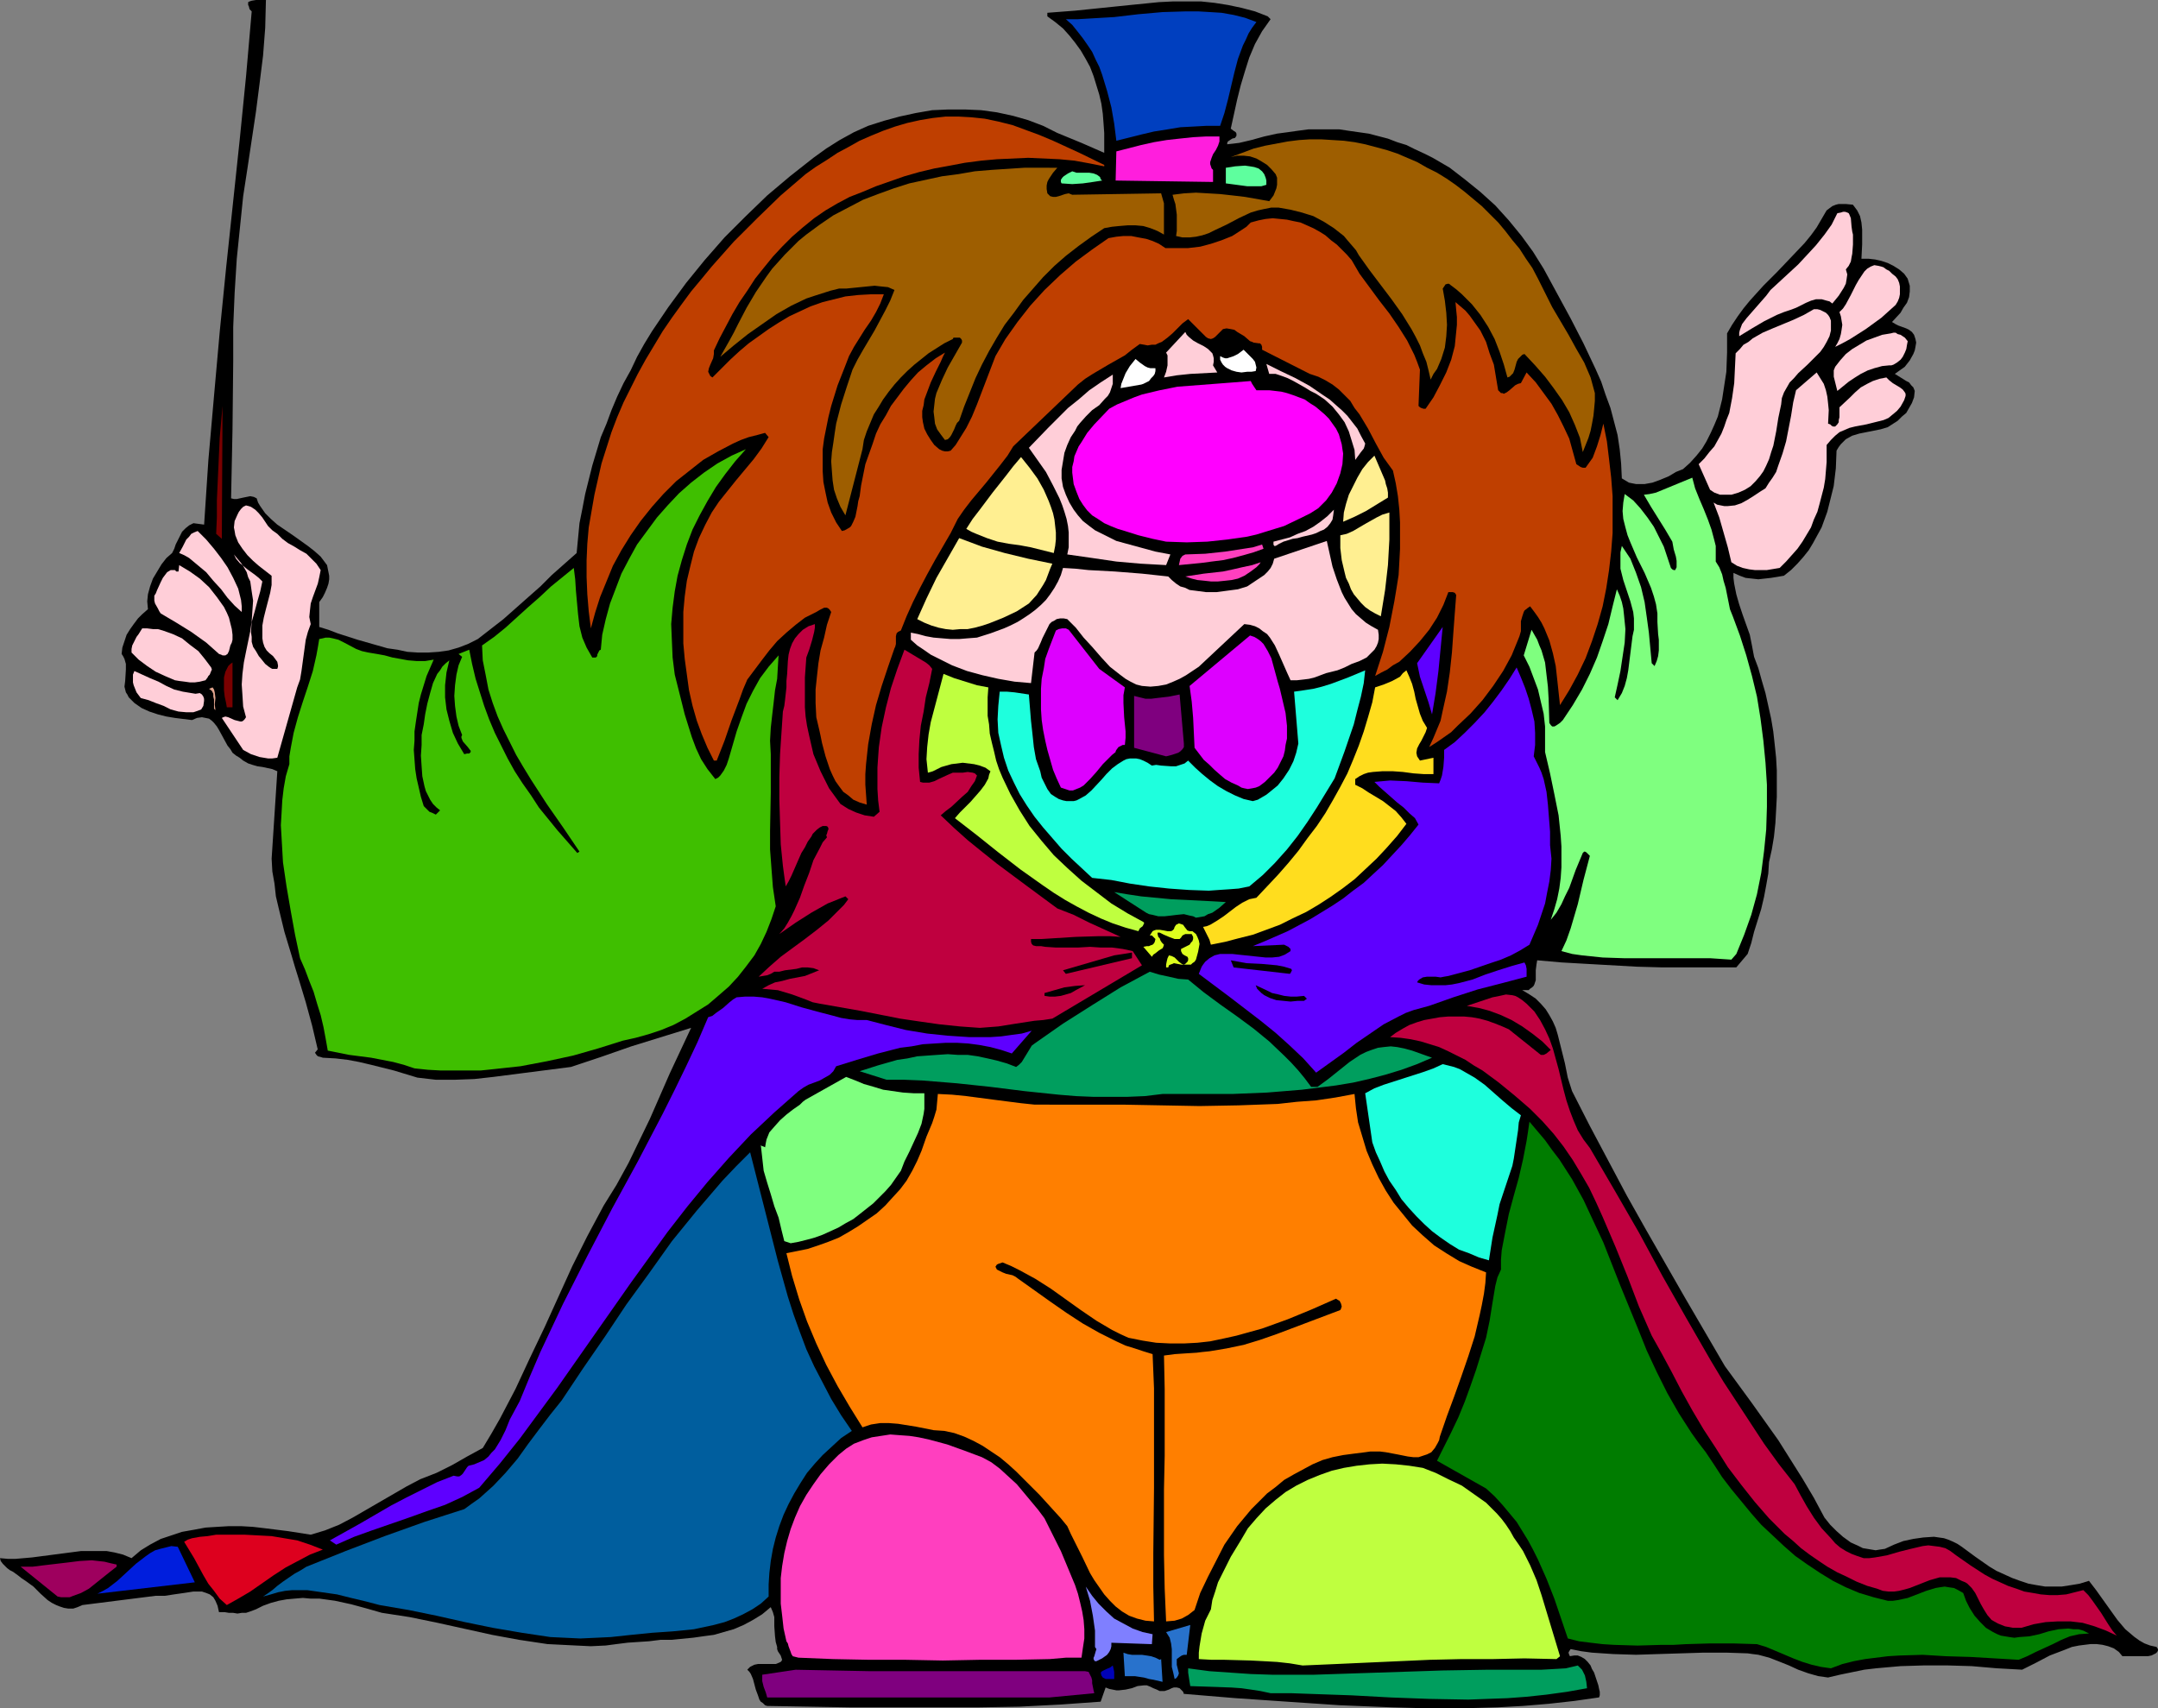
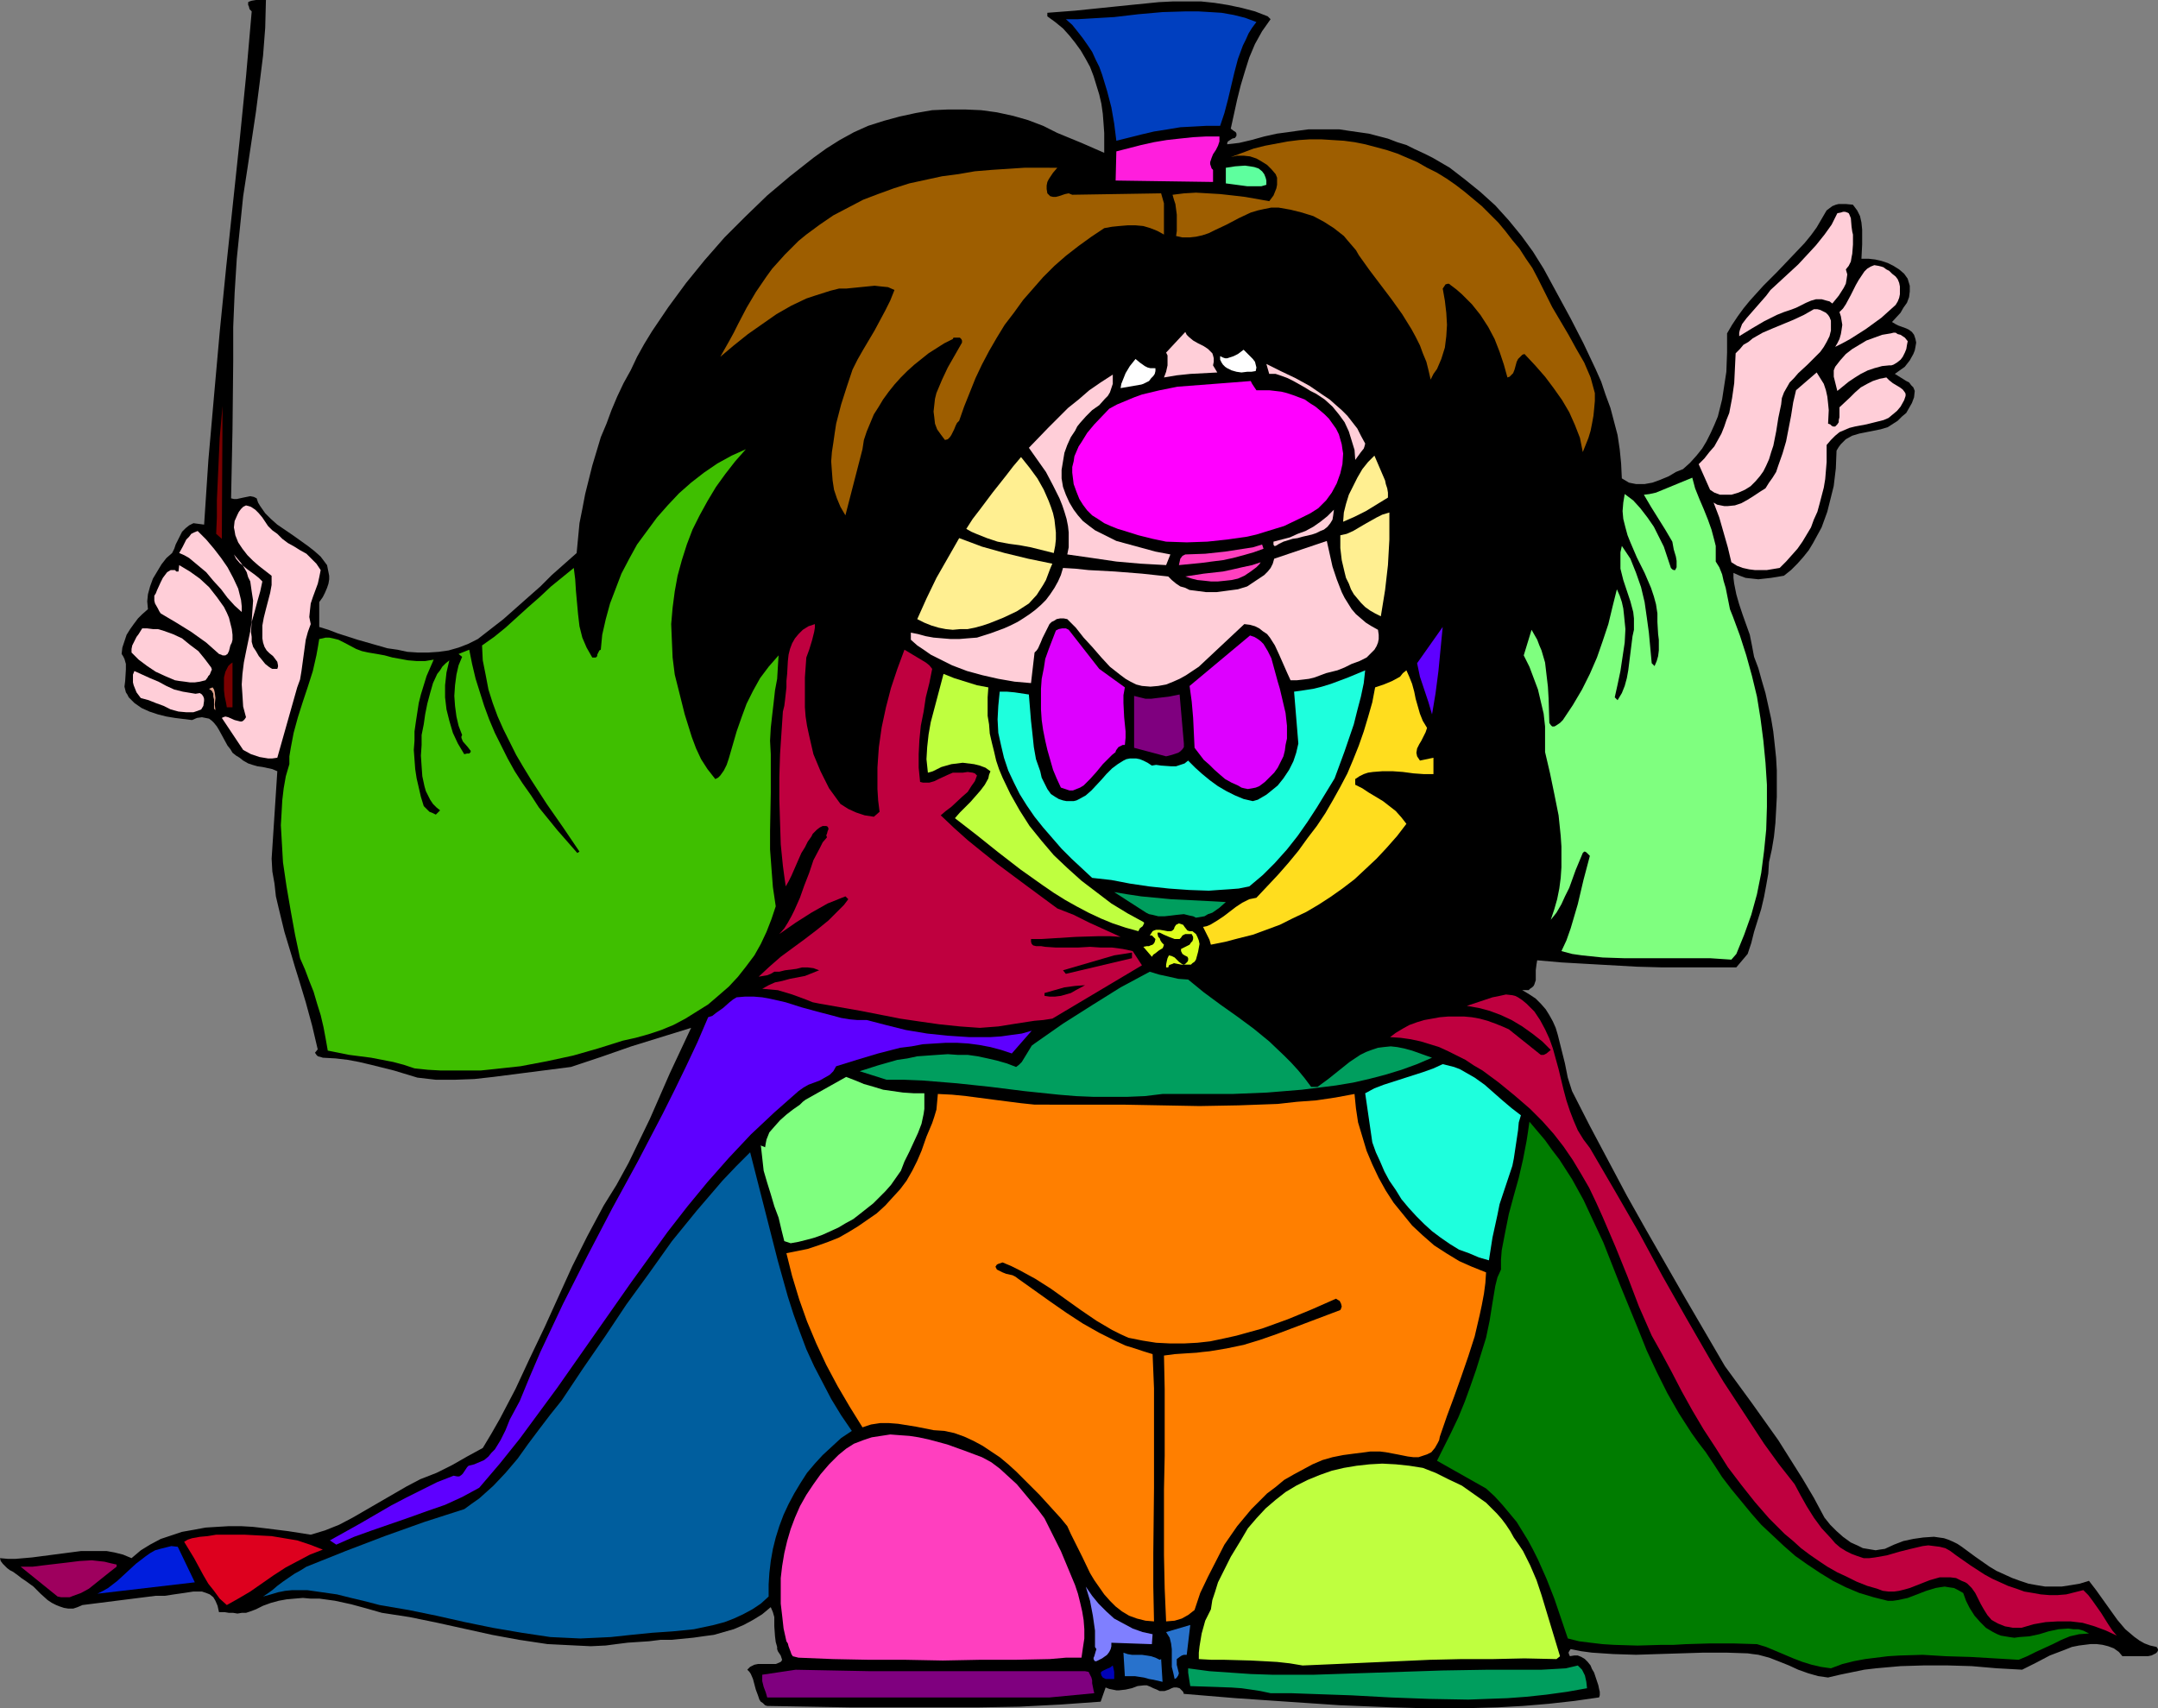
<svg xmlns="http://www.w3.org/2000/svg" xmlns:ns1="http://sodipodi.sourceforge.net/DTD/sodipodi-0.dtd" xmlns:ns2="http://www.inkscape.org/namespaces/inkscape" version="1.0" width="129.766mm" height="102.731mm" id="svg71" ns1:docname="Clown - Conductor.wmf">
  <rect width="100%" height="100%" fill="#808080" stroke="none" />
  <ns1:namedview id="namedview71" pagecolor="#ffffff" bordercolor="#000000" borderopacity="0.25" ns2:showpageshadow="2" ns2:pageopacity="0.0" ns2:pagecheckerboard="0" ns2:deskcolor="#d1d1d1" ns2:document-units="mm" />
  <defs id="defs1">
    <pattern id="WMFhbasepattern" patternUnits="userSpaceOnUse" width="6" height="6" x="0" y="0" />
  </defs>
  <path style="fill:#000000;fill-opacity:1;fill-rule:evenodd;stroke:none" d="m 60.438,0 -0.162,6.302 -0.485,6.302 -0.808,6.463 -0.808,6.302 -0.97,6.463 -0.97,6.463 -0.97,6.302 -0.646,6.302 -0.808,7.917 -0.485,7.756 -0.323,7.756 v 7.756 l -0.162,15.512 -0.162,7.917 -0.162,7.756 0.646,0.162 h 0.646 l 1.454,-0.323 0.808,-0.162 0.808,-0.162 0.808,0.162 0.646,0.323 0.323,0.969 0.485,0.808 1.131,1.616 1.293,1.293 1.454,1.293 3.555,2.424 3.394,2.424 1.454,1.131 1.454,1.293 0.97,1.293 0.485,0.646 0.162,0.808 0.162,0.808 0.162,0.808 v 0.808 l -0.162,0.969 -0.323,0.969 -0.485,1.131 -0.485,0.969 -0.808,1.131 v 5.655 l 2.101,0.646 2.101,0.808 4.525,1.454 4.525,1.293 2.262,0.646 2.262,0.323 2.262,0.485 2.424,0.162 h 2.262 l 2.424,-0.162 2.262,-0.323 2.262,-0.646 2.101,-0.808 2.262,-1.131 2.909,-2.262 2.909,-2.262 5.656,-5.009 2.747,-2.424 2.586,-2.585 5.656,-5.009 0.323,-3.393 0.323,-3.393 0.646,-3.232 0.646,-3.393 0.808,-3.232 0.808,-3.232 0.97,-3.232 0.97,-3.232 1.293,-3.07 1.131,-3.07 1.293,-3.07 1.454,-3.07 1.616,-2.908 1.454,-3.07 1.616,-2.908 1.778,-2.908 3.717,-5.494 4.04,-5.494 4.202,-5.171 4.525,-5.171 4.848,-4.847 4.848,-4.686 5.171,-4.363 5.333,-4.201 2.909,-2.101 3.07,-1.939 3.232,-1.777 3.232,-1.454 3.555,-1.131 3.555,-0.969 3.717,-0.808 3.717,-0.646 3.717,-0.162 h 3.717 l 3.717,0.162 3.555,0.485 3.717,0.808 3.394,0.969 3.394,1.293 3.232,1.616 5.494,2.262 5.171,2.262 v -4.524 l -0.162,-2.262 -0.162,-2.101 -0.323,-2.262 -0.485,-2.101 -0.646,-2.101 -0.646,-2.101 -0.808,-2.101 -0.97,-1.777 -1.131,-1.939 -1.293,-1.777 -1.293,-1.616 -1.454,-1.616 -1.778,-1.454 -1.778,-1.293 V 2.908 l 6.302,-0.485 6.302,-0.646 6.302,-0.646 6.464,-0.646 3.232,-0.162 h 3.07 3.232 l 3.07,0.323 3.07,0.485 3.07,0.646 3.07,0.808 2.909,1.131 0.646,0.646 -1.939,2.747 -1.616,2.908 -1.293,3.07 -0.97,3.07 -0.97,3.232 -0.808,3.232 -1.454,6.625 0.646,0.485 0.485,0.323 0.162,0.323 v 0.323 0.162 l -0.323,0.485 -0.646,0.162 -0.485,0.323 -0.485,0.323 -0.162,0.323 v 0.323 l 1.454,-0.162 1.293,-0.162 2.747,-0.646 2.909,-0.808 1.454,-0.323 1.454,-0.323 2.424,-0.323 2.262,-0.323 2.424,-0.323 h 2.424 2.262 2.424 l 2.101,0.323 2.262,0.323 2.262,0.323 4.363,1.131 2.101,0.808 2.101,0.646 1.939,0.969 2.101,0.969 1.939,0.969 3.878,2.262 3.555,2.747 3.394,2.747 3.394,3.07 3.07,3.393 2.909,3.555 2.586,3.555 2.424,3.878 3.07,5.655 3.07,5.655 2.909,5.655 2.747,5.817 1.293,2.908 0.97,2.908 1.131,3.07 0.808,3.07 0.808,3.07 0.485,3.232 0.323,3.232 0.162,3.393 0.808,0.485 0.808,0.485 0.808,0.162 0.808,0.162 h 0.97 0.97 l 1.778,-0.323 1.778,-0.646 1.939,-0.808 1.616,-0.969 1.616,-0.646 1.616,-1.454 1.454,-1.616 1.293,-1.616 0.97,-1.616 0.97,-1.939 0.808,-1.777 0.808,-1.939 0.485,-1.939 0.485,-1.939 0.323,-2.101 0.646,-4.201 0.162,-4.363 v -4.363 l 1.131,-1.939 1.293,-1.939 1.293,-1.777 1.454,-1.777 3.07,-3.393 3.07,-3.07 3.232,-3.393 3.07,-3.232 1.454,-1.777 1.293,-1.777 1.131,-1.939 1.131,-1.939 0.646,-0.485 0.646,-0.485 0.808,-0.323 0.646,-0.162 h 1.616 l 1.616,0.162 0.485,0.646 0.485,0.646 0.646,1.293 0.323,1.454 0.162,1.616 v 3.393 l -0.162,3.232 h 1.616 l 1.454,0.162 1.454,0.323 1.454,0.485 1.293,0.646 1.293,0.808 1.131,0.969 0.808,1.131 0.485,1.616 v 1.293 l -0.162,1.293 -0.485,1.293 -0.808,1.131 -0.646,1.131 -1.939,2.101 0.808,0.485 0.646,0.323 1.778,0.646 0.646,0.323 0.646,0.485 0.485,0.646 0.323,0.969 0.162,0.808 -0.162,0.969 -0.162,0.808 -0.323,0.808 -0.808,1.454 -1.131,1.454 -2.262,1.616 1.293,0.808 1.293,0.808 0.646,0.323 0.485,0.646 0.485,0.485 0.323,0.808 -0.162,1.454 -0.485,1.293 -0.646,1.131 -0.646,1.131 -0.97,0.808 -0.97,0.969 -2.262,1.454 -1.616,0.485 -3.232,0.646 -1.616,0.323 -1.616,0.485 -1.454,0.808 -0.485,0.485 -0.646,0.646 -0.485,0.646 -0.485,0.808 -0.162,4.039 -0.485,4.039 -0.97,3.878 -0.485,1.939 -0.646,1.777 -0.646,1.777 -0.97,1.777 -0.97,1.777 -0.97,1.616 -1.293,1.616 -1.293,1.454 -1.454,1.454 -1.616,1.293 -2.909,0.485 -1.454,0.162 -1.454,0.162 -1.454,-0.162 -1.454,-0.162 -1.293,-0.485 -1.454,-0.646 v 1.131 l 0.162,1.293 0.485,2.424 0.646,2.262 0.808,2.424 1.616,4.524 0.485,2.424 0.485,2.585 0.97,2.585 0.808,2.908 0.808,2.747 0.646,2.908 0.646,2.908 0.485,2.908 0.323,2.908 0.323,3.07 0.162,2.908 v 3.07 2.908 l -0.162,3.07 -0.162,2.908 -0.323,3.07 -0.485,2.908 -0.646,2.908 -0.162,2.585 -0.485,2.747 -0.485,2.585 -0.646,2.747 -1.616,5.171 -0.646,2.585 -0.808,2.424 -2.586,3.07 h -5.494 -5.656 -5.656 l -5.818,-0.162 -11.474,-0.646 -5.656,-0.323 -5.494,-0.485 -0.162,0.969 -0.162,1.293 v 2.262 l -0.323,0.969 -0.162,0.323 -0.323,0.323 -0.485,0.323 -0.323,0.323 h -0.646 -0.808 l 1.616,0.969 1.454,0.969 1.131,1.131 1.131,1.293 0.808,1.293 0.808,1.454 0.646,1.454 0.485,1.616 0.808,3.232 0.808,3.232 0.646,3.232 0.97,3.07 4.04,7.917 4.202,7.917 4.202,7.917 4.363,7.756 8.888,15.512 9.05,15.512 6.141,8.402 5.979,8.402 2.747,4.363 2.747,4.363 2.586,4.363 2.424,4.524 1.293,1.616 1.454,1.454 1.454,1.293 1.778,1.293 1.778,0.808 0.97,0.485 0.97,0.162 0.97,0.162 0.97,0.162 0.97,-0.162 1.131,-0.162 2.101,-0.969 2.101,-0.808 2.262,-0.485 2.262,-0.323 2.424,-0.162 1.131,0.162 1.131,0.162 0.97,0.323 1.131,0.485 0.97,0.485 0.97,0.646 3.07,2.262 3.232,2.262 1.616,0.969 1.778,0.808 1.778,0.808 1.778,0.646 1.939,0.646 1.778,0.323 1.939,0.323 h 1.939 1.939 l 2.101,-0.323 1.939,-0.323 2.101,-0.646 1.616,2.101 3.232,4.524 1.616,2.262 1.778,2.101 2.101,1.777 1.131,0.808 1.131,0.646 1.293,0.485 1.454,0.323 0.323,0.485 v 0.323 l -0.162,0.323 -0.323,0.323 -0.97,0.485 -0.808,0.162 h -5.818 l -0.808,-0.969 -1.131,-0.808 -1.293,-0.485 -1.293,-0.323 -1.293,-0.162 h -1.454 l -1.293,0.162 -1.293,0.162 -1.616,0.323 -1.616,0.646 -3.394,1.293 -3.07,1.616 -3.232,1.616 -5.818,-0.323 -5.656,-0.485 -5.494,-0.162 h -5.333 l -5.333,0.162 -5.494,0.485 -2.747,0.323 -5.494,1.131 -2.747,0.646 -2.262,-0.323 -2.262,-0.646 -2.262,-0.808 -2.101,-0.969 -2.424,-0.969 -2.101,-0.808 -2.424,-0.646 -1.293,-0.162 -1.131,-0.162 -4.848,-0.162 h -5.171 l -5.171,0.162 -5.171,0.162 -5.01,0.162 -5.171,-0.162 -2.424,-0.162 -2.424,-0.162 -2.424,-0.323 -2.424,-0.485 -0.323,0.485 -0.162,0.323 0.162,0.485 0.162,0.323 0.97,-0.162 h 0.808 l 0.808,0.323 0.808,0.485 0.646,0.646 0.646,0.808 0.323,0.808 0.485,0.808 0.485,1.454 0.485,1.454 0.162,0.808 0.162,0.646 v 0.808 l -0.162,0.485 -5.656,0.808 -5.818,0.646 -5.818,0.485 -5.818,0.323 -5.979,0.162 h -5.818 -6.141 l -5.979,-0.162 -11.958,-0.485 -11.958,-0.808 -11.797,-0.808 -11.635,-0.969 -0.162,-0.485 -0.485,-0.485 -0.323,-0.323 -0.646,-0.162 h -0.646 l -0.485,0.162 -0.646,0.323 -0.485,0.162 -0.485,0.162 h -0.485 -0.646 l -0.646,-0.323 -0.808,-0.323 -0.646,-0.323 -0.808,-0.323 h -0.646 l -1.454,0.162 -1.293,0.485 -1.454,0.323 -1.454,0.162 h -0.646 l -0.808,-0.162 -0.808,-0.162 -0.808,-0.323 -1.131,3.232 -9.05,0.646 -9.373,0.485 -9.534,0.162 h -9.534 -19.23 l -9.534,-0.162 -9.534,-0.162 -0.485,-0.162 -0.485,-0.485 -0.485,-0.323 -0.323,-0.485 -0.323,-0.969 -0.485,-1.293 -0.646,-2.424 -0.485,-1.131 -0.323,-0.485 -0.485,-0.485 0.323,-0.323 0.323,-0.323 0.97,-0.485 0.808,-0.162 h 0.97 1.131 0.97 0.97 l 0.808,-0.323 0.323,-0.162 0.162,-0.162 0.162,-0.323 -0.162,-0.485 -0.162,-0.485 -0.323,-0.485 -0.323,-0.485 -0.162,-0.485 v -0.485 l -0.323,-1.131 -0.162,-1.293 -0.162,-2.262 v -1.131 -0.969 l -0.323,-1.131 -0.485,-1.131 -1.939,1.616 -2.101,1.293 -2.101,1.131 -2.262,0.969 -2.262,0.646 -2.262,0.646 -2.424,0.323 -2.262,0.323 -5.01,0.485 h -2.424 l -2.586,0.323 -4.848,0.323 -2.586,0.323 -2.424,0.323 -3.394,0.162 -3.394,-0.162 -3.232,-0.162 -3.232,-0.162 -3.232,-0.485 -3.232,-0.485 -6.141,-1.131 -12.443,-2.747 -6.302,-1.293 -6.302,-0.969 -3.394,-0.969 -3.555,-0.969 -3.717,-0.808 -3.555,-0.485 H 70.619 l -1.778,-0.162 -1.939,0.162 -1.778,0.162 -1.778,0.323 -1.778,0.485 -1.778,0.646 -1.616,0.808 -1.293,0.485 -0.97,0.323 h -0.97 l -0.97,0.162 -0.97,-0.162 h -0.97 l -0.97,-0.162 h -1.293 l -0.323,-1.454 -0.485,-1.131 -0.485,-0.808 -0.808,-0.646 -0.808,-0.323 -0.97,-0.323 H 45.086 43.955 l -2.101,0.323 -2.262,0.323 -2.101,0.323 H 36.36 35.39 l -16.645,2.101 -1.131,0.485 -0.97,0.323 h -1.131 l -0.97,-0.162 -0.97,-0.323 -0.808,-0.323 -0.97,-0.485 -0.97,-0.646 -1.616,-1.454 -1.616,-1.616 -1.778,-1.293 L 4.848,358.705 4.04,358.059 2.909,357.251 2.262,356.928 1.616,356.443 1.131,355.958 0.646,355.474 0.162,354.827 0,354.181 1.778,354.342 h 1.778 l 3.717,-0.323 7.434,-0.969 3.717,-0.485 h 1.939 1.939 1.939 l 1.778,0.323 1.939,0.485 1.939,0.808 2.101,-1.777 2.101,-1.293 2.424,-1.293 2.424,-0.808 2.424,-0.808 2.747,-0.485 2.586,-0.485 2.586,-0.162 2.747,-0.162 h 2.747 l 2.747,0.162 2.747,0.323 5.171,0.646 5.171,0.808 1.616,-0.485 1.616,-0.485 3.232,-1.293 3.07,-1.616 3.07,-1.777 3.07,-1.777 3.07,-1.777 3.07,-1.777 3.07,-1.616 3.717,-1.454 3.555,-1.777 3.394,-1.939 3.555,-1.939 1.939,-3.232 1.939,-3.393 3.555,-6.786 3.232,-6.948 3.394,-7.109 6.302,-13.896 3.394,-6.786 3.717,-6.948 2.909,-4.686 2.747,-5.009 2.424,-5.009 2.424,-5.009 2.262,-5.171 2.262,-5.171 2.424,-5.171 2.424,-5.171 -6.787,2.101 -6.787,2.101 -6.949,2.424 -6.787,2.262 -17.614,2.262 -4.363,0.485 -4.363,0.162 h -4.363 l -4.202,-0.485 -5.333,-1.616 -5.171,-1.293 -2.747,-0.646 -2.586,-0.485 -2.747,-0.323 -2.909,-0.162 -0.485,-0.162 -0.646,-0.162 -0.323,-0.323 -0.323,-0.485 0.646,-0.808 v 0.162 l -0.646,-2.747 -0.646,-2.747 -1.454,-5.332 -1.616,-5.332 -0.808,-2.585 -0.808,-2.747 -1.616,-5.332 -1.293,-5.332 -0.646,-2.747 -0.323,-2.908 -0.485,-2.747 -0.162,-2.908 1.293,-19.874 -1.131,-0.485 -2.262,-0.485 -1.131,-0.162 -1.131,-0.323 -0.97,-0.323 -1.131,-0.646 -0.808,-0.646 -0.808,-0.485 -0.808,-0.646 -0.485,-0.808 -0.646,-0.808 -0.97,-1.777 -0.97,-1.777 -0.485,-0.808 -0.646,-0.808 -0.485,-0.485 -0.646,-0.485 -0.808,-0.162 -0.808,-0.162 -1.131,0.162 -1.131,0.485 -3.878,-0.485 -1.939,-0.323 -1.939,-0.485 -1.939,-0.646 -1.778,-0.808 -1.616,-1.131 -0.646,-0.646 -0.646,-0.646 -0.323,-0.646 -0.323,-0.485 -0.323,-1.293 0.162,-1.293 0.162,-2.585 v -1.293 l -0.323,-1.131 -0.323,-0.646 -0.323,-0.485 0.162,-1.454 0.485,-1.454 0.485,-1.454 0.808,-1.293 0.808,-1.131 0.97,-1.293 0.97,-0.969 1.293,-1.131 -0.162,-1.777 0.162,-1.616 0.485,-1.777 0.646,-1.777 0.97,-1.616 0.97,-1.616 1.131,-1.454 1.293,-1.131 0.485,-0.969 0.323,-0.969 0.485,-0.969 0.485,-0.969 0.485,-0.969 0.808,-0.808 0.808,-0.646 0.97,-0.485 2.424,0.323 0.97,-14.704 1.293,-14.704 1.293,-14.542 1.454,-14.542 3.07,-28.923 1.454,-14.542 L 57.206,2.585 56.722,2.101 56.56,1.454 56.398,1.131 V 0.808 0.485 L 56.722,0.323 57.206,0.162 58.176,0 h 1.616 z" id="path1" />
  <path style="fill:#003fbf;fill-opacity:1;fill-rule:evenodd;stroke:none" d="m 285.547,5.009 -0.97,1.293 -0.808,1.293 -0.646,1.454 -0.646,1.293 -1.131,3.07 -0.808,3.07 -1.454,6.14 -0.808,3.07 -0.97,2.908 h -3.07 l -2.909,0.162 -3.07,0.162 -2.909,0.485 -3.07,0.485 -2.747,0.646 -5.818,1.454 -0.485,-3.878 -0.646,-3.716 -0.97,-3.716 -1.131,-3.716 -0.646,-1.777 -0.808,-1.616 -0.808,-1.777 -0.97,-1.454 -1.131,-1.616 -1.131,-1.454 -1.293,-1.616 -1.454,-1.293 h 2.747 l 2.747,-0.162 5.494,-0.323 5.494,-0.646 5.494,-0.485 5.333,-0.162 h 2.747 l 2.747,0.162 2.586,0.162 2.747,0.485 2.586,0.646 z" id="path2" />
-   <path style="fill:#bf3f00;fill-opacity:1;fill-rule:evenodd;stroke:none" d="m 250.965,37.486 v 0.323 l -3.232,-0.646 -3.555,-0.646 -3.394,-0.323 -3.555,-0.162 -3.555,-0.162 -3.555,0.162 -3.555,0.162 -3.555,0.323 -3.717,0.485 -3.394,0.646 -3.555,0.646 -3.394,0.808 -3.394,0.969 -3.232,1.131 -3.232,1.131 -3.07,1.293 -2.909,1.131 -2.747,1.454 -2.747,1.616 -2.586,1.777 -2.586,2.101 -2.424,2.101 -2.262,2.262 -2.101,2.262 -2.101,2.585 -1.939,2.424 -1.778,2.747 -1.778,2.585 -1.616,2.747 -1.454,2.747 -1.454,2.747 -1.293,2.747 v 0.808 l -0.162,0.969 -0.646,1.454 -0.323,0.808 -0.162,0.808 0.323,0.646 0.162,0.323 0.485,0.323 4.04,-4.039 2.101,-1.939 2.101,-1.777 2.262,-1.616 2.262,-1.616 2.262,-1.454 2.424,-1.454 2.424,-1.131 2.424,-1.131 2.747,-0.969 2.586,-0.646 2.586,-0.646 2.909,-0.323 2.909,-0.162 h 2.909 l -0.808,2.101 -0.97,1.939 -1.131,1.939 -1.454,2.101 -2.424,3.878 -1.131,2.101 -0.808,2.101 -1.778,4.524 -1.454,4.686 -0.646,2.585 -0.485,2.424 -0.485,2.424 -0.323,2.424 v 2.585 2.424 l 0.162,2.424 0.485,2.424 0.485,2.262 0.808,2.262 1.131,2.262 1.293,1.939 0.646,-0.162 1.131,-0.646 0.323,-0.323 0.485,-0.969 0.485,-1.131 0.485,-2.424 0.162,-1.131 0.323,-1.131 0.323,-2.424 0.485,-2.424 0.485,-2.424 0.808,-2.262 0.808,-2.262 0.808,-2.424 0.97,-2.101 1.293,-2.101 1.131,-2.101 1.454,-1.939 1.454,-1.939 1.616,-1.939 1.616,-1.777 1.939,-1.616 2.101,-1.616 2.101,-1.293 -0.485,0.969 -0.485,1.131 -1.131,2.262 -1.131,2.424 -0.97,2.585 -0.485,1.293 -0.162,1.293 -0.323,1.293 v 1.454 l 0.162,1.131 0.323,1.454 0.646,1.293 0.808,1.293 0.808,1.131 1.131,0.969 0.646,0.323 0.646,0.162 h 0.646 l 0.646,-0.162 1.131,-1.293 0.808,-1.293 1.616,-2.585 1.293,-2.585 1.131,-2.747 4.202,-10.987 1.131,-1.939 1.131,-1.939 2.747,-3.878 2.909,-3.716 3.232,-3.555 3.555,-3.393 3.555,-3.07 3.717,-2.747 3.717,-2.585 1.778,-0.323 1.616,-0.162 h 1.778 l 1.616,0.323 1.778,0.323 1.454,0.485 1.454,0.646 1.454,0.969 h 2.586 2.586 l 2.747,-0.323 2.424,-0.646 2.424,-0.808 2.424,-0.969 2.262,-1.454 0.97,-0.646 0.97,-0.969 1.778,-0.485 1.616,-0.323 1.616,-0.162 1.616,0.162 1.616,0.162 1.454,0.323 1.616,0.323 1.454,0.646 1.454,0.646 1.454,0.808 1.293,0.808 1.293,1.131 1.293,0.969 1.131,1.131 1.131,1.131 1.131,1.293 1.778,3.07 2.262,3.07 2.262,3.07 2.262,2.908 2.101,3.07 1.939,3.07 0.808,1.616 0.808,1.616 0.646,1.616 0.646,1.777 v 0 l -0.323,8.241 0.323,0.323 0.323,0.162 0.485,0.162 h 0.485 l 1.778,-2.585 1.454,-2.747 1.454,-2.908 1.131,-2.908 0.808,-3.07 0.162,-1.616 0.162,-1.616 0.162,-1.616 v -1.777 l -0.162,-1.616 -0.162,-1.777 1.131,0.969 1.131,0.969 0.97,1.131 0.808,1.131 1.616,2.262 1.293,2.585 0.808,2.585 0.97,2.585 0.485,2.908 0.485,2.908 0.323,0.323 0.323,0.323 h 0.323 l 0.323,0.162 0.646,-0.323 0.646,-0.485 1.293,-1.131 0.646,-0.323 0.646,-0.162 1.293,-2.424 2.101,2.262 1.778,2.424 1.778,2.424 1.454,2.585 1.293,2.585 1.293,2.747 0.808,2.908 0.808,2.908 0.485,0.323 0.485,0.323 0.485,0.162 h 0.646 l 0.808,-1.131 0.808,-1.131 0.485,-1.293 0.485,-1.293 0.808,-2.585 0.323,-1.293 0.323,-1.293 0.808,4.039 0.485,4.039 0.485,4.201 0.323,4.201 v 4.201 4.201 l -0.323,4.201 -0.485,4.201 -0.646,4.201 -0.808,4.039 -1.131,4.039 -1.293,3.878 -1.454,3.878 -1.778,3.716 -1.939,3.555 -2.101,3.393 -0.646,-5.978 -0.323,-2.908 -0.646,-2.908 -0.808,-2.908 -1.131,-2.747 -0.646,-1.293 -0.808,-1.293 -0.808,-1.131 -0.97,-1.293 -0.485,0.323 -0.808,0.646 -0.162,0.323 -0.323,0.969 -0.323,1.131 v 2.262 l -0.323,1.131 -0.323,0.808 -1.454,3.555 -1.939,3.555 -2.262,3.393 -2.424,3.232 -2.747,3.07 -2.909,2.747 -1.454,1.454 -1.616,1.131 -1.616,1.131 -1.778,1.131 0.97,-2.101 0.808,-1.939 0.808,-1.939 0.485,-2.262 0.97,-4.363 0.646,-4.363 0.485,-4.524 0.323,-4.524 0.323,-4.363 0.323,-4.201 -0.323,-0.485 -0.485,-0.162 h -0.485 -0.485 l -1.131,2.908 -1.454,2.908 -1.778,2.747 -2.101,2.585 -2.262,2.424 -2.424,2.262 -1.454,0.808 -1.293,0.969 -1.293,0.646 -1.454,0.808 1.778,-5.494 1.454,-5.655 1.131,-5.817 0.485,-2.908 0.485,-3.07 0.162,-2.908 0.162,-3.07 v -2.908 -3.07 l -0.162,-2.908 -0.323,-3.07 -0.485,-2.908 -0.646,-2.908 -2.101,-2.908 -1.778,-3.232 -1.778,-3.393 -1.939,-3.232 -1.131,-1.454 -0.97,-1.616 -1.293,-1.293 -1.293,-1.293 -1.454,-1.131 -1.616,-0.969 -1.616,-0.808 -1.939,-0.646 -10.827,-5.494 v -0.646 l -0.162,-0.485 -0.323,-0.323 h -0.323 l -1.131,-0.162 -0.323,-0.162 -0.485,-0.162 -1.293,-1.131 -1.616,-0.969 -0.646,-0.485 -0.808,-0.162 -0.97,-0.162 -0.808,0.162 -0.808,0.808 -0.97,0.969 -0.485,0.323 -0.485,0.162 -0.646,-0.162 -0.485,-0.323 -4.04,-4.039 -1.293,0.969 -1.131,1.131 -1.131,1.131 -1.131,0.969 -1.293,0.969 -0.808,0.323 -0.646,0.323 h -0.808 l -0.97,0.162 -0.808,-0.162 -0.97,-0.162 -1.778,1.293 -1.616,1.293 -3.717,2.101 -3.555,2.101 -1.778,1.131 -1.616,1.293 -14.706,14.057 -1.293,2.101 -1.616,2.101 -3.232,4.039 -3.394,4.039 -1.616,2.101 -1.454,2.101 -1.616,3.232 -1.778,3.07 -1.778,3.07 -1.778,3.232 -1.616,3.07 -1.616,3.232 -1.454,3.232 -1.293,3.232 -0.323,0.162 -0.323,0.162 -0.323,0.323 -0.162,0.646 v 1.131 0.646 l -0.162,0.646 -0.162,0.323 -1.454,4.201 -1.454,4.363 -1.293,4.363 -0.97,4.363 -0.808,4.524 -0.485,4.524 -0.162,2.262 v 2.424 l 0.162,2.262 0.162,2.262 -1.616,-0.485 -1.454,-0.646 -1.131,-0.969 -1.131,-0.808 -0.97,-1.293 -0.808,-1.131 -0.646,-1.293 -0.646,-1.454 -0.97,-2.908 -0.808,-3.07 -0.323,-1.616 -0.323,-1.454 -0.646,-2.747 -0.162,-3.232 v -3.07 l 0.323,-3.07 0.323,-2.908 0.485,-2.908 0.808,-2.908 0.646,-2.908 0.97,-2.908 -0.323,-0.485 -0.323,-0.323 -0.323,-0.162 h -0.646 l -0.97,0.485 -0.808,0.485 -2.586,1.293 -2.101,1.616 -2.101,1.777 -2.101,1.939 -1.778,2.101 -1.616,2.101 -3.394,4.524 -0.97,2.262 -0.808,2.262 -1.778,4.686 -1.616,4.686 -1.778,4.524 h -0.646 l -1.454,-2.908 -1.293,-3.07 -1.131,-3.07 -0.97,-3.393 -0.808,-3.555 -0.485,-3.555 -0.485,-3.555 -0.323,-3.555 v -3.555 -3.555 l 0.323,-3.555 0.485,-3.555 0.808,-3.393 0.808,-3.232 1.131,-3.07 1.454,-3.07 1.454,-2.747 1.616,-2.424 1.939,-2.424 1.939,-2.424 4.04,-4.847 1.778,-2.424 1.616,-2.585 -0.808,-0.969 -1.778,0.485 -1.939,0.485 -1.778,0.646 -1.778,0.808 -3.394,1.777 -3.394,1.939 -3.07,2.424 -3.07,2.424 -2.909,2.908 -2.586,2.908 -2.586,3.232 -2.262,3.232 -2.101,3.393 -1.939,3.555 -1.454,3.555 -1.454,3.555 -1.131,3.555 -0.97,3.555 -0.485,-3.878 -0.323,-3.878 -0.162,-3.878 v -3.878 l 0.162,-3.716 0.323,-3.716 0.646,-3.716 0.646,-3.716 0.808,-3.555 0.808,-3.555 1.131,-3.555 1.131,-3.555 1.293,-3.393 1.454,-3.393 1.616,-3.232 1.616,-3.232 1.778,-3.232 1.939,-3.232 1.939,-3.232 2.101,-3.07 2.101,-2.908 2.262,-3.07 2.424,-2.908 2.262,-2.747 5.01,-5.655 5.333,-5.332 5.333,-5.171 5.656,-4.847 2.262,-1.616 2.586,-1.616 2.424,-1.616 2.424,-1.293 2.586,-1.454 2.586,-1.131 2.747,-1.131 2.747,-0.969 2.747,-0.808 2.909,-0.646 2.909,-0.485 2.909,-0.323 h 2.909 l 2.909,0.162 3.07,0.323 3.07,0.646 3.232,0.808 3.07,1.131 3.07,1.131 3.07,1.293 5.979,2.747 z" id="path3" />
  <path style="fill:#ff1edd;fill-opacity:1;fill-rule:evenodd;stroke:none" d="m 277.144,31.023 v 0.646 0.485 l -0.323,0.969 -0.485,0.969 -0.646,0.969 -0.323,0.808 -0.323,0.969 v 0.485 l 0.162,0.485 0.162,0.485 0.323,0.323 v 2.747 l -22.139,-0.323 0.162,-6.625 5.656,-1.454 2.909,-0.646 2.909,-0.485 2.909,-0.323 3.07,-0.323 2.909,-0.162 z" id="path4" />
  <path style="fill:#9e5e00;fill-opacity:1;fill-rule:evenodd;stroke:none" d="m 349.54,63.339 1.616,3.232 1.616,3.232 3.717,6.302 1.778,3.232 1.778,3.07 1.454,3.393 0.485,1.777 0.485,1.777 v 1.777 l -0.162,1.777 -0.162,1.616 -0.323,1.777 -0.323,1.616 -0.485,1.616 -0.646,1.616 -0.646,1.616 -0.323,-1.616 -0.323,-1.616 -1.131,-2.908 -1.293,-2.908 -1.616,-2.747 -1.939,-2.747 -1.939,-2.585 -2.262,-2.585 -2.424,-2.585 -0.485,0.162 -0.323,0.323 -0.646,0.646 -0.323,0.646 -0.485,1.777 -0.323,0.808 -0.485,0.485 -0.323,0.323 -0.485,0.162 -0.808,-2.908 -0.97,-2.908 -1.131,-2.908 -1.454,-2.747 -1.778,-2.747 -1.939,-2.424 -1.131,-1.131 -1.131,-1.131 -1.293,-1.131 -1.293,-0.969 -0.162,-0.162 -0.323,-0.162 -0.646,0.162 -0.323,0.485 -0.323,0.485 0.485,2.747 0.323,2.747 0.162,2.747 -0.162,2.585 -0.323,2.585 -0.808,2.585 -0.485,1.131 -0.485,1.131 -0.808,1.131 -0.646,1.293 -0.485,-2.101 -0.485,-1.939 -0.808,-1.939 -0.646,-1.777 -0.97,-1.939 -0.97,-1.777 -2.101,-3.393 -2.424,-3.393 -5.01,-6.625 -2.424,-3.393 -0.646,-1.131 -0.97,-1.131 -0.97,-1.131 -0.808,-0.969 -2.262,-1.777 -2.262,-1.454 -2.424,-1.293 -2.586,-0.808 -2.586,-0.646 -2.747,-0.485 h -1.616 l -1.616,0.323 -1.454,0.323 -1.616,0.485 -2.747,1.293 -2.747,1.454 -2.747,1.293 -1.293,0.646 -1.454,0.485 -1.454,0.323 -1.454,0.162 h -1.616 l -1.454,-0.323 0.162,-1.131 v -1.293 -2.424 l -0.323,-2.424 -0.323,-0.969 -0.323,-1.131 2.586,-0.323 2.747,-0.162 2.747,0.162 2.747,0.162 2.909,0.323 2.747,0.323 5.494,0.969 0.97,-1.293 0.646,-1.616 0.162,-0.808 v -0.808 -0.808 l -0.323,-0.808 -0.97,-1.131 -0.97,-0.969 -1.293,-0.808 -1.131,-0.646 -1.454,-0.485 -1.454,-0.162 h -1.454 l -1.454,0.323 2.586,-0.969 2.586,-0.969 2.586,-0.646 2.586,-0.485 2.586,-0.485 2.586,-0.323 2.424,-0.162 h 2.586 l 2.586,0.162 2.586,0.162 2.424,0.323 2.424,0.485 2.424,0.646 2.424,0.646 2.424,0.808 2.262,0.969 2.262,0.969 2.262,1.293 2.262,1.131 2.101,1.293 2.101,1.454 2.101,1.616 1.939,1.616 1.939,1.616 1.778,1.777 1.939,1.939 1.616,1.939 1.616,2.101 1.616,1.939 1.454,2.262 1.454,2.101 z" id="path5" />
  <path style="fill:#9e5e00;fill-opacity:1;fill-rule:evenodd;stroke:none" d="m 240.299,38.133 -0.97,1.131 -0.97,1.454 -0.323,0.646 -0.162,0.808 v 0.808 l 0.162,0.969 0.323,0.323 0.323,0.323 0.646,0.162 h 0.646 l 0.646,-0.162 1.454,-0.485 0.808,-0.162 0.808,0.323 20.2,-0.323 0.323,1.131 0.323,1.131 v 2.262 1.131 3.716 l -1.454,-0.808 -1.616,-0.646 -1.616,-0.485 -1.778,-0.162 h -1.778 l -1.939,0.162 -1.616,0.162 -1.778,0.323 -2.909,1.939 -2.909,2.101 -2.909,2.262 -2.586,2.262 -2.586,2.585 -2.262,2.585 -2.262,2.585 -2.101,2.908 -2.101,2.747 -1.778,2.908 -1.778,3.07 -1.616,3.07 -1.454,3.07 -1.293,3.232 -1.293,3.232 -1.131,3.232 -0.485,0.485 -0.323,0.646 -0.323,0.808 -0.323,0.646 -0.323,0.646 -0.323,0.485 -0.485,0.485 -0.646,0.162 -0.97,-1.293 -0.808,-1.131 -0.485,-1.293 -0.162,-1.454 -0.162,-1.293 0.162,-1.454 0.162,-1.454 0.323,-1.293 1.293,-3.07 1.293,-2.747 3.232,-5.655 v -0.485 l -0.162,-0.323 -0.323,-0.323 h -0.323 -0.646 -0.485 l -0.162,0.323 -1.939,0.969 -1.778,1.131 -1.778,1.131 -1.616,1.293 -1.616,1.293 -1.616,1.454 -1.454,1.454 -1.454,1.616 -1.293,1.616 -1.293,1.777 -0.97,1.616 -1.131,1.777 -0.808,1.939 -0.808,1.939 -0.646,1.939 -0.323,2.101 -3.878,15.027 -1.131,-1.939 -0.808,-1.939 -0.646,-1.939 -0.323,-2.101 -0.162,-2.101 -0.162,-2.262 0.162,-2.101 0.323,-2.101 0.323,-2.262 0.323,-2.101 1.131,-4.363 1.293,-4.039 1.293,-3.878 1.131,-2.262 1.293,-2.262 2.586,-4.363 2.424,-4.524 1.131,-2.262 0.97,-2.424 -1.454,-0.646 -1.616,-0.162 -1.454,-0.162 -1.616,0.162 -3.232,0.323 -1.616,0.162 h -1.616 l -1.939,0.485 -3.555,1.131 -1.939,0.646 -3.394,1.616 -3.394,1.939 -3.232,2.262 -3.232,2.262 -3.232,2.585 -3.07,2.585 2.101,-3.716 0.97,-1.777 0.97,-1.939 1.939,-3.716 2.101,-3.555 2.424,-3.555 1.293,-1.777 1.454,-1.616 1.454,-1.616 1.454,-1.454 1.616,-1.616 1.778,-1.454 3.07,-2.262 3.07,-2.101 3.394,-1.777 3.394,-1.777 3.394,-1.293 3.555,-1.293 3.555,-1.131 3.717,-0.808 3.717,-0.808 3.717,-0.485 3.717,-0.646 3.878,-0.323 7.434,-0.485 z" id="path6" />
  <path style="fill:#5eff9e;fill-opacity:1;fill-rule:evenodd;stroke:none" d="m 286.84,38.941 0.485,0.646 0.323,0.808 0.162,0.646 v 0.969 l -1.131,0.323 h -1.131 -2.101 l -2.424,-0.323 -2.424,-0.323 v -3.555 l 1.131,-0.162 0.97,-0.162 2.262,-0.162 1.131,0.162 0.97,0.162 0.97,0.323 z" id="path7" />
-   <path style="fill:#5eff9e;fill-opacity:1;fill-rule:evenodd;stroke:none" d="m 250.48,41.041 -2.101,0.323 -1.131,0.162 -1.131,0.162 -2.424,0.162 -2.424,-0.162 -0.162,-0.323 v -0.485 l 0.323,-0.485 0.323,-0.323 0.97,-0.646 0.97,-0.485 0.97,0.323 h 0.97 1.939 l 0.97,0.162 0.808,0.323 0.646,0.485 0.162,0.485 z" id="path8" />
  <path style="fill:#ffced8;fill-opacity:1;fill-rule:evenodd;stroke:none" d="m 421.129,53.321 v 2.262 l -0.162,2.101 -0.162,0.808 -0.162,0.969 -0.485,0.969 -0.646,0.808 0.323,1.131 -0.162,1.131 -0.162,0.969 -0.485,0.969 -1.131,1.777 -1.454,1.777 -0.646,-0.485 -0.646,-0.162 -1.131,-0.323 h -1.293 l -1.131,0.323 -1.131,0.485 -2.262,1.131 -1.293,0.485 -1.454,0.485 -1.616,0.646 -2.909,1.454 -2.747,1.616 -2.909,1.777 v -0.808 l 0.162,-0.646 0.485,-1.293 0.97,-1.293 1.131,-1.293 1.131,-1.293 1.131,-1.293 1.131,-1.293 0.97,-1.293 2.101,-1.939 2.101,-1.939 2.101,-1.939 2.101,-2.262 1.939,-2.101 1.939,-2.424 1.616,-2.262 1.293,-2.585 0.808,-0.162 0.485,-0.162 h 0.485 l 0.485,0.162 0.323,0.162 0.162,0.323 0.323,0.808 0.162,1.939 0.162,1.131 z" id="path9" />
  <path style="fill:#ffced8;fill-opacity:1;fill-rule:evenodd;stroke:none" d="m 430.825,62.854 0.485,0.646 0.323,0.808 0.162,0.808 v 0.808 0.969 l -0.162,0.808 -0.323,0.808 -0.485,0.808 -1.616,1.454 -1.616,1.454 -1.778,1.293 -1.778,1.293 -1.778,1.131 -1.778,1.131 -1.778,0.969 -1.616,0.808 0.485,-0.808 0.485,-0.969 0.323,-1.131 0.162,-0.969 0.162,-1.131 -0.162,-0.969 -0.162,-0.969 -0.323,-0.969 0.808,-0.808 0.646,-0.969 1.131,-2.101 1.131,-2.262 0.646,-1.131 0.646,-0.969 0.646,-0.969 0.646,-0.646 0.808,-0.485 0.808,-0.323 0.97,0.162 0.646,0.162 0.485,0.162 0.646,0.485 0.646,0.323 0.646,0.646 z" id="path10" />
  <path style="fill:#ffced8;fill-opacity:1;fill-rule:evenodd;stroke:none" d="m 416.12,73.518 v 1.616 l -0.323,1.293 -0.646,1.293 -0.646,1.131 -0.808,1.131 -0.97,0.969 -1.939,1.939 -2.101,1.939 -0.97,1.131 -0.97,0.969 -0.646,1.131 -0.646,1.131 -0.485,1.293 -0.162,1.454 -0.646,3.07 -0.485,3.07 -0.646,3.232 -0.485,1.454 -0.485,1.616 -0.646,1.454 -0.646,1.293 -0.808,1.131 -0.97,1.131 -1.131,1.131 -1.293,0.808 -1.454,0.646 -1.616,0.485 h -1.131 -1.454 l -1.293,-0.485 -0.485,-0.323 -0.485,-0.323 -2.586,-5.817 1.293,-1.293 1.131,-1.454 1.131,-1.293 0.808,-1.454 0.808,-1.454 0.646,-1.616 0.485,-1.454 0.646,-1.616 0.646,-3.393 0.485,-3.393 0.162,-3.393 0.162,-3.393 0.97,-0.969 0.808,-0.969 1.131,-0.646 0.97,-0.808 2.262,-1.293 2.262,-0.969 4.686,-1.939 2.424,-1.131 2.262,-1.293 h 0.808 l 0.646,0.162 0.646,0.323 0.646,0.323 0.485,0.485 0.323,0.485 0.323,0.808 z" id="path11" />
  <path style="fill:#ffced8;fill-opacity:1;fill-rule:evenodd;stroke:none" d="m 275.689,83.052 0.97,1.616 -6.141,0.323 -3.07,0.323 -2.909,0.485 0.485,-1.293 0.323,-1.454 v -1.454 -0.808 l -0.323,-0.646 4.363,-4.686 0.323,0.646 0.485,0.485 0.97,0.808 1.131,0.646 1.293,0.646 0.97,0.646 0.485,0.485 0.485,0.485 0.162,0.485 0.162,0.646 v 0.808 z" id="path12" />
  <path style="fill:#ffced8;fill-opacity:1;fill-rule:evenodd;stroke:none" d="m 433.572,77.558 -0.162,0.808 -0.162,0.969 -0.323,0.808 -0.485,0.969 -0.485,0.646 -0.808,0.646 -0.808,0.485 -0.485,0.162 h -0.485 l -1.616,0.162 -1.778,0.485 -1.454,0.485 -1.616,0.808 -1.293,0.808 -1.454,0.969 -2.586,2.101 -0.323,-1.293 -0.323,-1.293 -0.162,-0.646 V 84.99 84.183 l 0.323,-0.808 1.131,-1.454 1.293,-1.454 1.454,-1.131 1.616,-0.969 1.616,-0.969 1.778,-0.646 1.778,-0.646 1.939,-0.323 0.646,-0.162 h 0.485 l 0.485,0.323 0.646,0.162 0.97,0.646 z" id="path13" />
  <path style="fill:#ffffff;fill-opacity:1;fill-rule:evenodd;stroke:none" d="m 285.385,84.344 -0.97,0.162 h -0.97 l -1.293,0.162 -1.131,-0.162 -1.131,-0.323 -0.97,-0.485 -0.485,-0.323 -0.485,-0.485 -0.323,-0.485 -0.323,-0.646 v -0.808 l 0.646,0.323 0.485,0.162 h 0.485 l 0.485,-0.162 0.97,-0.323 0.97,-0.485 1.293,-0.969 0.485,0.485 0.485,0.485 1.131,1.131 0.485,0.646 0.162,0.646 0.162,0.646 z" id="path14" />
  <path style="fill:#ffffff;fill-opacity:1;fill-rule:evenodd;stroke:none" d="m 262.6,83.698 v 0.646 l -0.162,0.646 -0.323,0.485 -0.485,0.485 -0.485,0.646 -0.646,0.323 -0.646,0.323 -0.485,0.162 -4.686,0.808 0.162,-0.969 0.323,-0.808 0.646,-1.616 0.97,-1.616 1.293,-1.616 0.97,0.808 1.131,0.808 0.646,0.323 0.646,0.162 h 0.485 z" id="path15" />
  <path style="fill:#ffced8;fill-opacity:1;fill-rule:evenodd;stroke:none" d="m 310.272,100.825 -0.162,0.646 -0.162,0.485 -0.646,0.808 -1.293,1.777 -0.162,-2.262 -0.646,-2.101 -0.646,-2.101 -0.97,-2.101 -1.293,-1.777 -1.454,-1.777 -1.778,-1.616 -1.939,-1.293 -1.293,-0.646 -1.293,-0.808 -2.586,-1.454 -1.293,-0.646 -1.293,-0.485 -1.454,-0.485 h -1.454 l -0.646,-2.262 3.232,1.616 3.394,1.616 3.232,1.777 3.07,2.101 1.454,0.969 1.454,1.293 1.293,1.131 1.293,1.293 1.131,1.454 1.131,1.454 0.808,1.616 z" id="path16" />
  <path style="fill:#ffced8;fill-opacity:1;fill-rule:evenodd;stroke:none" d="m 415.473,96.301 0.485,0.162 0.323,0.323 0.323,0.162 h 0.485 l 0.485,-0.485 0.323,-0.485 v -0.485 l 0.162,-0.646 v -1.131 -1.131 l 2.424,-2.262 1.131,-1.131 1.293,-1.131 1.454,-0.808 1.293,-0.646 1.454,-0.485 1.616,-0.323 0.646,0.646 0.808,0.646 1.616,0.969 0.646,0.485 0.485,0.646 0.162,0.323 v 0.485 l -0.162,0.485 -0.162,0.485 -0.808,1.454 -0.808,0.969 -0.97,0.808 -0.97,0.808 -1.131,0.485 -1.293,0.323 -2.586,0.646 -2.586,0.485 -1.293,0.323 -1.131,0.485 -1.131,0.485 -0.97,0.808 -0.97,0.969 -0.97,1.131 v 3.878 l -0.323,3.878 -0.323,1.939 -0.97,3.716 -0.485,1.777 -0.808,1.777 -0.646,1.777 -0.97,1.616 -0.97,1.616 -1.131,1.616 -1.293,1.454 -1.293,1.454 -1.454,1.454 -2.909,0.485 h -1.293 -1.454 l -1.293,-0.162 -1.454,-0.323 -1.293,-0.485 -1.293,-0.808 -0.808,-3.393 -0.97,-3.393 -0.97,-3.393 -1.293,-3.393 0.808,0.485 0.808,0.162 0.808,0.162 h 0.808 l 1.616,-0.162 1.454,-0.485 1.454,-0.808 1.293,-0.808 1.454,-0.969 1.293,-0.808 0.808,-1.293 0.808,-1.131 0.808,-1.293 0.485,-1.454 0.97,-2.747 0.808,-2.747 1.131,-5.817 0.485,-3.07 0.646,-2.747 4.686,-4.039 0.808,1.293 0.808,1.293 0.485,1.454 0.323,1.454 0.162,1.454 0.162,1.616 z" id="path17" />
  <path style="fill:#ffced8;fill-opacity:1;fill-rule:evenodd;stroke:none" d="m 244.339,97.917 -0.97,1.454 -0.808,1.777 -0.646,1.777 -0.323,1.939 -0.323,1.939 v 1.939 l 0.323,1.939 0.646,1.777 0.808,1.777 0.97,1.616 0.97,1.293 1.131,1.293 1.454,1.131 1.293,0.969 1.616,0.808 1.616,0.808 1.616,0.808 1.778,0.485 3.555,0.969 3.555,0.969 3.394,0.646 -0.97,2.424 -2.909,-0.162 -2.909,-0.162 -5.494,-0.485 -5.494,-0.808 -5.656,-0.808 0.323,-1.616 v -1.616 -1.777 l -0.162,-1.454 -0.323,-1.616 -0.485,-1.616 -0.485,-1.454 -0.646,-1.616 -1.454,-2.908 -1.616,-3.07 -1.939,-2.747 -1.939,-2.747 4.363,-4.524 4.525,-4.524 2.424,-1.939 2.424,-2.101 2.586,-1.777 2.747,-1.777 v 1.131 0.969 l -0.323,0.969 -0.323,0.969 -0.485,0.808 -0.646,0.646 -1.293,1.454 -1.616,1.131 -1.454,1.454 -1.293,1.454 -0.646,0.808 z" id="path18" />
  <path style="fill:#ff00ff;fill-opacity:1;fill-rule:evenodd;stroke:none" d="m 285.547,88.707 h 2.909 l 2.747,0.323 1.293,0.323 1.454,0.485 1.293,0.485 1.293,0.485 1.131,0.808 1.293,0.808 0.97,0.808 1.131,0.969 0.97,0.969 0.808,1.131 0.808,1.131 0.646,1.293 0.323,1.131 0.323,1.131 0.162,1.131 0.162,0.969 -0.162,2.424 -0.485,2.101 -0.808,2.262 -1.131,2.101 -1.293,1.777 -1.778,1.777 -1.778,1.131 -1.939,0.969 -4.04,1.939 -4.202,1.293 -2.101,0.646 -2.101,0.485 -4.525,0.646 -4.525,0.485 -4.686,0.162 -4.686,-0.162 -3.07,-0.646 -3.232,-0.808 -3.07,-0.969 -1.616,-0.485 -1.616,-0.646 -1.454,-0.646 -1.454,-0.969 -1.293,-0.808 -1.131,-1.131 -0.97,-1.293 -0.808,-1.293 -0.646,-1.616 -0.646,-1.777 -0.162,-1.293 -0.162,-1.293 v -1.293 l 0.323,-1.293 0.162,-1.131 0.485,-1.131 0.485,-1.131 0.646,-0.969 1.293,-2.101 1.616,-1.939 3.394,-3.555 1.778,-0.969 1.939,-0.808 1.939,-0.808 1.778,-0.646 4.04,-0.969 4.04,-0.808 4.202,-0.323 4.202,-0.323 4.202,-0.323 4.04,-0.323 0.323,0.646 0.323,0.485 0.323,0.485 z" id="path19" />
  <path style="fill:#7a0000;fill-opacity:1;fill-rule:evenodd;stroke:none" d="m 49.126,121.346 0.162,-3.716 v -3.878 l 0.323,-7.109 0.323,-7.109 0.646,-7.271 -0.162,30.215 z" id="path20" />
  <path style="fill:#3fbf00;fill-opacity:1;fill-rule:evenodd;stroke:none" d="m 154.328,157.216 0.646,2.585 0.646,2.585 0.808,2.585 0.808,2.585 0.97,2.585 1.131,2.424 1.454,2.262 1.778,2.262 0.646,-0.323 0.485,-0.485 0.808,-1.131 0.646,-1.293 0.485,-1.454 1.778,-6.14 1.131,-3.232 1.131,-3.07 1.454,-2.908 1.616,-2.908 0.97,-1.293 0.97,-1.293 1.131,-1.293 1.131,-1.293 -0.162,2.585 -0.162,2.747 -0.485,2.585 -0.323,2.908 -0.323,2.747 -0.323,2.908 -0.162,2.908 0.162,3.07 v 4.363 4.363 l -0.162,8.725 v 4.201 l 0.323,4.363 0.323,4.201 0.646,4.363 -0.97,2.908 -1.131,2.908 -1.293,2.747 -1.454,2.585 -1.939,2.585 -1.778,2.262 -2.101,2.262 -2.424,2.101 -2.262,1.939 -2.586,1.616 -2.586,1.616 -2.747,1.454 -2.747,1.131 -2.909,0.969 -2.909,0.808 -2.909,0.646 -5.656,1.777 -5.656,1.616 -5.979,1.293 -5.979,1.131 -5.979,0.646 -3.07,0.323 h -3.07 -2.909 -3.07 l -2.909,-0.162 -3.07,-0.323 -2.424,-0.808 -2.424,-0.646 -5.01,-0.969 -5.01,-0.646 -4.848,-0.969 -0.485,-2.747 -0.485,-2.585 -0.646,-2.747 -0.808,-2.585 -0.808,-2.747 -0.97,-2.424 -0.97,-2.585 -1.131,-2.585 -1.131,-5.332 -0.97,-5.332 -0.97,-5.655 -0.808,-5.494 -0.323,-5.655 -0.162,-2.747 0.162,-2.747 0.162,-2.908 0.323,-2.747 0.485,-2.747 0.808,-2.747 v -1.777 l 0.323,-1.939 0.646,-3.393 0.97,-3.555 1.131,-3.555 1.131,-3.393 1.131,-3.555 0.808,-3.555 0.323,-1.777 0.323,-1.939 0.808,-0.162 0.646,-0.162 h 0.808 l 0.808,0.162 1.293,0.323 1.293,0.646 2.747,1.454 1.293,0.485 1.454,0.323 1.939,0.323 1.778,0.323 1.778,0.485 1.778,0.323 1.778,0.323 1.939,0.162 h 1.939 l 1.939,-0.323 -1.616,3.716 -1.293,4.201 -0.485,1.939 -0.323,2.101 -0.323,2.101 -0.323,2.262 v 2.101 l -0.162,2.101 0.323,4.363 0.323,2.101 0.485,2.101 0.485,2.101 0.646,2.101 0.646,0.646 0.646,0.646 0.808,0.323 0.646,0.323 0.97,-0.969 -0.808,-0.646 -0.808,-0.808 -0.646,-0.969 -0.485,-0.969 -0.485,-0.969 -0.323,-1.131 -0.485,-2.262 -0.162,-2.262 -0.162,-2.424 0.162,-2.424 v -2.262 l 0.485,-2.424 0.323,-2.262 0.485,-2.424 0.646,-2.424 0.646,-2.262 0.97,-2.101 0.646,-0.808 0.485,-0.808 0.808,-0.808 0.808,-0.646 -0.646,2.747 -0.323,2.908 v 2.747 l 0.323,2.747 0.646,2.585 0.808,2.747 1.131,2.424 1.454,2.424 0.646,-0.162 h 0.485 l 0.162,-0.162 0.162,-0.162 v -0.323 l -0.162,-0.162 -0.485,-0.646 -1.131,-1.293 -0.323,-0.808 v -0.323 l 0.162,-0.323 -0.808,-2.101 -0.485,-2.101 -0.323,-2.424 -0.162,-2.262 0.162,-2.424 0.323,-2.424 0.485,-2.101 0.808,-1.939 -0.808,-0.646 2.424,-0.969 0.646,3.232 0.808,3.393 0.97,3.07 0.97,3.07 1.131,3.07 1.293,3.07 1.454,2.908 1.454,2.908 1.616,2.908 1.778,2.747 1.939,2.747 1.778,2.747 2.101,2.585 2.101,2.585 2.262,2.585 2.262,2.585 0.485,-0.323 -3.717,-5.494 -3.717,-5.332 -3.555,-5.494 -1.778,-2.908 -1.616,-2.747 -1.454,-2.908 -1.454,-2.908 -1.293,-2.908 -1.131,-3.07 -0.97,-3.07 -0.646,-3.393 -0.646,-3.232 -0.162,-3.393 2.747,-1.939 2.586,-2.101 5.171,-4.686 2.586,-2.262 2.586,-2.424 2.586,-2.101 2.586,-2.101 0.323,2.585 0.162,2.585 0.485,5.332 0.323,2.747 0.646,2.585 0.485,1.131 0.485,1.131 0.646,1.131 0.646,1.131 h 0.485 0.323 l 0.323,-0.323 v -0.323 l 0.323,-0.646 0.162,-0.323 0.323,-0.162 0.323,-3.393 0.808,-3.555 0.97,-3.555 1.293,-3.393 1.293,-3.393 1.778,-3.393 1.778,-3.232 2.262,-3.07 2.262,-3.07 2.424,-2.747 2.586,-2.747 2.747,-2.424 2.909,-2.262 3.07,-2.101 3.232,-1.777 3.232,-1.454 -2.424,2.747 -2.262,2.908 -2.101,2.908 -1.939,3.232 -1.778,3.232 -1.616,3.232 -1.293,3.393 -1.131,3.555 -0.97,3.555 -0.646,3.555 -0.485,3.716 -0.323,3.716 0.162,3.878 0.162,3.716 0.485,3.878 z" id="path21" />
  <path style="fill:#ffef91;fill-opacity:1;fill-rule:evenodd;stroke:none" d="m 314.796,109.227 0.162,0.808 0.323,0.969 0.162,0.969 v 1.131 l -5.01,3.07 -2.586,1.293 -2.586,1.131 0.162,-2.101 0.485,-1.939 0.646,-2.101 0.97,-1.939 0.97,-1.939 1.131,-1.939 1.293,-1.616 1.454,-1.454 z" id="path22" />
  <path style="fill:#ffef91;fill-opacity:1;fill-rule:evenodd;stroke:none" d="m 239.491,125.708 -2.586,-0.646 -2.586,-0.646 -2.586,-0.485 -2.424,-0.323 -2.586,-0.485 -2.424,-0.808 -2.424,-0.969 -1.131,-0.485 -1.131,-0.646 1.454,-2.262 1.616,-2.101 2.909,-3.878 3.07,-3.878 1.616,-2.101 1.778,-2.101 1.939,2.424 1.778,2.424 1.454,2.585 1.131,2.585 0.485,1.293 0.485,1.454 0.323,1.454 0.162,1.454 0.162,1.454 v 1.616 l -0.162,1.454 z" id="path23" />
  <path style="fill:#7fff7f;fill-opacity:1;fill-rule:evenodd;stroke:none" d="m 384.608,108.581 0.646,2.424 0.97,2.424 0.97,2.262 0.97,2.424 0.808,2.262 0.646,2.424 0.323,1.293 v 1.131 1.131 1.293 l 0.808,1.293 0.646,1.616 0.323,1.454 0.485,1.616 0.646,3.232 0.323,1.616 0.646,1.616 1.616,4.363 1.454,4.524 1.293,4.686 1.131,4.686 0.808,5.009 0.646,5.009 0.485,5.009 0.323,5.009 v 5.009 l -0.162,5.171 -0.485,4.847 -0.646,5.009 -0.97,4.847 -1.293,4.686 -1.616,4.524 -1.778,4.363 -1.131,1.293 -4.848,-0.323 h -4.848 -4.848 -9.858 l -4.848,-0.162 -4.686,-0.485 -2.262,-0.323 -2.424,-0.646 1.131,-2.424 0.97,-2.747 0.808,-2.747 0.808,-2.747 1.293,-5.494 1.454,-5.494 -0.323,-0.323 -0.485,-0.485 -0.323,-0.162 h -0.162 l -0.323,0.323 -1.616,3.878 -1.454,4.039 -0.97,1.939 -0.808,1.777 -1.131,1.939 -1.293,1.616 0.808,-2.424 0.646,-2.262 0.485,-2.424 0.323,-2.424 0.162,-2.424 v -2.262 -2.424 l -0.162,-2.424 -0.485,-4.686 -0.97,-4.847 -0.97,-4.686 -1.131,-4.847 v -2.908 -2.908 l -0.323,-2.908 -0.646,-2.747 -0.646,-2.747 -0.97,-2.585 -0.97,-2.585 -1.293,-2.585 1.778,-5.817 0.646,1.131 0.646,1.131 0.485,1.293 0.485,1.131 0.808,2.747 0.323,2.747 0.323,2.747 0.162,2.747 0.162,5.494 0.323,0.485 0.323,0.323 h 0.485 l 0.323,-0.162 0.97,-0.646 0.646,-0.646 2.262,-3.393 2.101,-3.555 1.778,-3.555 1.616,-3.716 1.293,-3.716 1.293,-3.878 0.97,-4.039 0.97,-3.878 0.646,1.454 0.485,1.454 0.323,1.454 0.162,1.454 0.162,1.616 0.162,1.616 -0.162,3.07 -0.485,3.232 -0.485,3.232 -0.646,3.07 -0.646,2.908 0.646,0.646 0.97,-1.616 0.646,-1.616 0.485,-1.777 0.323,-1.777 0.485,-3.878 0.485,-3.878 0.323,-1.454 v -1.293 -1.293 l -0.162,-1.454 -0.646,-2.424 -0.808,-2.424 -0.808,-2.424 -0.646,-2.585 v -1.131 -1.293 -1.293 l 0.323,-1.454 0.97,1.454 0.97,1.454 0.646,1.616 0.646,1.616 1.131,3.232 0.808,3.393 0.485,3.393 0.485,3.555 0.646,6.948 0.646,0.646 0.485,-1.131 0.323,-1.131 0.162,-1.293 v -1.131 -1.293 l -0.162,-1.293 -0.162,-2.747 v -1.939 l -0.323,-2.101 -0.485,-1.777 -0.646,-1.939 -1.454,-3.393 -1.778,-3.555 -1.454,-3.393 -0.646,-1.616 -0.485,-1.777 -0.485,-1.939 -0.162,-1.777 0.162,-1.939 0.323,-1.939 1.939,1.454 1.616,1.777 1.616,2.101 1.454,2.101 1.131,2.262 1.131,2.262 0.808,2.424 0.808,2.424 0.162,0.162 0.162,0.162 0.323,0.162 h 0.323 l 0.323,-0.646 v -0.646 -0.808 l -0.162,-0.969 -0.485,-1.616 -0.323,-1.777 -1.616,-2.747 -3.232,-5.171 -1.616,-2.747 1.293,-0.162 1.454,-0.323 2.747,-1.131 2.747,-1.131 z" id="path24" />
  <path style="fill:#ffced8;fill-opacity:1;fill-rule:evenodd;stroke:none" d="m 63.024,121.346 1.131,1.131 1.293,0.969 1.454,0.808 1.293,0.808 1.454,0.808 1.131,1.131 1.131,1.131 0.97,1.454 -0.323,1.616 -0.323,1.454 -1.131,3.07 -0.485,1.454 -0.162,1.454 -0.162,1.616 0.162,0.808 0.162,0.808 -0.646,1.777 -0.485,1.777 -0.485,3.555 -0.485,3.555 -0.323,1.939 -0.646,1.777 -4.525,15.996 -1.131,0.162 h -0.97 l -0.97,-0.162 -0.97,-0.162 -1.939,-0.646 -1.778,-0.969 -4.848,-7.271 0.323,-0.162 0.485,-0.162 0.646,0.162 1.454,0.646 0.646,0.162 0.646,0.162 h 0.323 l 0.323,-0.162 0.323,-0.323 0.323,-0.485 -0.646,-2.424 -0.162,-2.585 -0.162,-2.424 0.162,-2.424 0.323,-2.585 0.485,-2.424 0.97,-4.686 0.323,-2.262 0.162,-2.424 0.162,-2.262 -0.323,-2.101 -0.323,-2.262 -0.485,-0.969 -0.323,-1.131 -0.646,-1.131 -0.646,-0.969 -0.808,-0.969 -0.808,-0.969 0.485,0.969 0.808,0.969 0.808,0.646 0.97,0.808 1.778,1.293 0.808,0.646 0.808,0.808 -0.485,2.262 -0.646,2.262 -0.646,2.424 -0.646,2.262 -0.162,2.262 0.162,1.131 v 1.131 l 0.323,1.131 0.646,0.969 0.646,1.131 0.808,0.969 0.646,0.808 0.808,0.646 0.485,0.323 0.323,0.162 h 0.485 0.646 l 0.162,-0.485 v -0.323 l -0.162,-0.808 -0.485,-0.646 -0.485,-0.646 -0.808,-0.646 -0.646,-0.646 -0.485,-0.808 -0.323,-0.969 -0.162,-0.969 v -0.969 -1.939 l 0.323,-1.777 0.485,-1.939 0.97,-3.716 0.323,-1.777 v -2.101 l -2.909,-2.262 -1.293,-1.131 -1.293,-1.293 -1.131,-1.454 -0.97,-1.454 -0.646,-1.616 -0.162,-0.969 -0.162,-0.808 0.162,-1.454 0.646,-1.454 0.323,-0.646 0.485,-0.646 0.485,-0.485 0.646,-0.323 0.646,0.162 0.485,0.162 0.97,0.646 0.808,0.808 0.808,0.969 0.646,0.969 0.646,0.969 0.97,0.969 z" id="path25" />
  <path style="fill:#ffced8;fill-opacity:1;fill-rule:evenodd;stroke:none" d="m 289.91,124.093 h -0.162 -0.162 l -0.162,-0.323 v -0.646 l 3.717,-0.969 1.778,-0.808 1.778,-0.646 1.778,-0.969 1.616,-1.131 1.616,-1.293 1.454,-1.454 -0.162,1.293 -0.162,0.969 -0.485,0.808 -0.646,0.808 -0.808,0.646 -0.808,0.323 -0.97,0.485 -0.97,0.323 -2.101,0.485 -1.131,0.323 -1.131,0.162 -2.101,0.646 -0.97,0.485 z" id="path26" />
  <path style="fill:#ffef91;fill-opacity:1;fill-rule:evenodd;stroke:none" d="m 315.766,116.498 v 3.07 3.07 l -0.162,2.908 -0.162,2.908 -0.646,5.655 -0.97,5.978 -1.293,-0.646 -1.131,-0.646 -1.131,-0.808 -0.97,-0.969 -0.808,-0.969 -0.808,-0.969 -0.646,-1.131 -0.485,-1.293 -0.646,-1.293 -0.323,-1.293 -0.646,-2.747 -0.323,-2.747 v -2.908 l 1.454,-0.323 1.454,-0.646 2.747,-1.616 2.586,-1.454 1.293,-0.646 z" id="path27" />
  <path style="fill:#ffced8;fill-opacity:1;fill-rule:evenodd;stroke:none" d="m 54.944,139.119 -1.616,-1.454 -1.616,-1.777 -1.454,-1.939 -1.778,-1.939 -1.616,-1.939 -1.939,-1.616 -1.939,-1.616 -1.131,-0.646 -1.131,-0.485 0.808,-1.454 0.808,-1.616 0.646,-0.646 0.485,-0.646 0.646,-0.323 0.808,-0.323 1.939,1.939 1.778,2.101 1.616,2.101 1.454,2.101 1.293,2.424 1.131,2.424 0.323,1.293 0.323,1.293 0.162,1.454 z" id="path28" />
  <path style="fill:#ffef91;fill-opacity:1;fill-rule:evenodd;stroke:none" d="m 239.168,128.132 -0.485,1.131 -0.485,1.293 -0.485,1.293 -0.646,1.131 -1.454,2.262 -1.778,1.939 -2.747,1.777 -3.07,1.454 -3.232,1.293 -1.454,0.485 -1.778,0.485 -1.616,0.323 h -1.616 l -1.778,0.162 -1.616,-0.162 -1.616,-0.323 -1.616,-0.485 -1.616,-0.646 -1.616,-0.808 2.101,-4.686 2.262,-4.686 2.586,-4.524 2.586,-4.524 2.586,0.969 2.586,0.969 5.171,1.454 5.333,1.293 z" id="path29" />
  <path style="fill:#ffced8;fill-opacity:1;fill-rule:evenodd;stroke:none" d="m 313.18,143.159 0.162,1.131 v 0.969 l -0.162,0.808 -0.323,0.808 -0.485,0.808 -0.485,0.485 -0.646,0.646 -0.646,0.646 -1.616,0.808 -1.778,0.646 -1.616,0.808 -1.616,0.646 -2.586,0.646 -2.586,0.969 -1.293,0.323 -1.293,0.162 -1.454,0.162 h -1.454 l -0.808,-1.777 -1.778,-4.039 -0.97,-2.101 -1.131,-1.777 -0.646,-0.808 -0.97,-0.646 -0.808,-0.646 -0.97,-0.485 -1.131,-0.323 -1.293,-0.162 -2.586,2.424 -2.586,2.424 -2.586,2.424 -2.586,2.424 -1.454,0.969 -1.454,0.969 -1.454,0.808 -1.454,0.646 -1.616,0.646 -1.778,0.323 -1.778,0.162 -1.939,-0.162 -1.293,-0.323 -1.293,-0.646 -1.131,-0.646 -1.293,-0.969 -2.262,-1.777 -1.939,-2.101 -2.101,-2.424 -1.939,-2.101 -1.778,-2.262 -1.939,-1.939 -0.808,-0.162 h -0.808 l -0.808,0.162 -0.485,0.323 -0.646,0.323 -0.485,0.485 -0.646,1.293 -0.646,1.293 -0.323,0.646 -0.323,0.808 -0.646,1.454 -0.323,0.485 -0.485,0.485 -0.808,6.948 -3.717,-0.323 -3.717,-0.646 -3.555,-0.808 -3.555,-0.969 -3.394,-1.293 -3.232,-1.616 -1.616,-0.808 -1.616,-1.131 -1.454,-0.969 -1.454,-1.293 v -1.616 l 1.616,0.323 1.778,0.485 1.778,0.323 1.939,0.162 1.939,0.162 h 1.939 l 1.939,-0.162 2.101,-0.162 3.07,-0.969 3.07,-1.131 1.454,-0.646 1.616,-0.808 1.293,-0.808 1.454,-0.969 1.293,-0.969 1.293,-1.131 1.131,-1.131 0.97,-1.293 0.97,-1.454 0.808,-1.454 0.646,-1.454 0.485,-1.616 2.747,0.162 3.07,0.323 5.979,0.323 6.141,0.485 5.979,0.646 0.808,0.808 0.97,0.808 0.97,0.646 1.131,0.323 0.97,0.485 1.293,0.162 2.424,0.323 h 2.424 l 2.424,-0.323 2.424,-0.323 2.101,-0.646 1.939,-1.293 1.939,-1.293 0.808,-0.808 0.646,-0.808 0.485,-0.969 0.323,-1.131 11.958,-4.039 0.646,2.908 0.646,2.908 0.97,2.908 1.131,2.908 0.646,1.293 0.808,1.293 0.808,1.293 0.97,1.131 1.131,0.969 1.131,0.969 1.293,0.808 z" id="path30" />
  <path style="fill:#ff3fbf;fill-opacity:1;fill-rule:evenodd;stroke:none" d="m 287.163,124.739 -2.262,0.808 -2.262,0.646 -2.424,0.646 -2.262,0.485 -2.586,0.323 -2.424,0.323 -5.01,0.485 0.323,-1.454 0.485,-0.646 0.323,-0.162 0.323,-0.162 4.525,-0.162 4.525,-0.485 4.202,-0.646 2.101,-0.323 2.101,-0.646 z" id="path31" />
  <path style="fill:#ff3fbf;fill-opacity:1;fill-rule:evenodd;stroke:none" d="m 286.516,127.809 -0.323,0.485 -0.646,0.646 -1.293,0.969 -1.454,0.969 -1.454,0.646 -1.454,0.323 -1.454,0.162 -1.616,0.162 h -1.616 l -1.454,-0.162 -1.616,-0.162 -1.293,-0.323 -1.454,-0.485 2.101,-0.323 2.101,-0.323 4.363,-0.485 2.262,-0.485 2.101,-0.485 2.262,-0.485 z" id="path32" />
  <path style="fill:#ffced8;fill-opacity:1;fill-rule:evenodd;stroke:none" d="m 52.843,145.421 -0.162,0.646 -0.323,0.646 -0.162,0.646 -0.162,0.646 -0.323,0.646 -0.485,0.323 h -0.323 -0.323 l -0.323,-0.162 -0.485,-0.162 -1.454,-1.293 -1.454,-1.293 -3.394,-2.424 -3.394,-2.101 -3.555,-2.101 -0.323,-0.485 -0.323,-0.646 -0.646,-1.131 -0.162,-0.646 v -0.485 -0.646 l 0.323,-0.485 0.323,-0.808 0.808,-1.777 0.485,-0.969 0.485,-0.646 0.485,-0.646 0.808,-0.485 h 0.485 0.485 l 0.162,0.162 0.162,0.162 h 0.485 l 0.162,-1.454 2.424,1.454 2.262,1.616 2.101,1.939 1.778,2.262 0.808,1.131 0.808,1.131 0.646,1.293 0.485,1.131 0.323,1.293 0.323,1.293 0.162,1.293 z" id="path33" />
  <path style="fill:#bf003f;fill-opacity:1;fill-rule:evenodd;stroke:none" d="m 183.254,149.46 -0.323,4.524 v 4.524 2.262 l 0.162,2.101 0.323,2.101 0.485,2.262 0.485,2.101 0.485,2.101 0.808,1.939 0.808,1.939 0.97,1.939 0.97,1.939 1.293,1.777 1.293,1.777 1.778,1.131 1.778,0.808 1.939,0.646 2.101,0.323 1.293,-1.131 -0.323,-2.585 -0.162,-2.585 v -2.424 -2.424 l 0.162,-2.424 0.162,-2.262 0.646,-4.524 0.97,-4.524 1.131,-4.363 1.454,-4.363 1.616,-4.363 1.616,0.969 1.616,0.969 1.616,0.969 0.808,0.646 0.646,0.808 -0.646,3.232 -0.808,3.232 -0.485,3.232 -0.646,3.232 -0.323,3.232 -0.162,3.232 v 3.07 l 0.323,3.232 0.646,0.162 h 0.485 0.97 l 1.131,-0.323 0.97,-0.485 2.101,-0.969 1.131,-0.485 h 1.131 1.131 l 1.131,-0.162 1.131,0.162 0.485,0.162 0.485,0.485 -0.485,1.293 -0.808,1.131 -0.808,1.293 -1.293,1.131 -2.424,2.262 -0.646,0.485 -0.646,0.485 -1.131,0.969 3.07,2.908 3.07,2.747 3.394,2.747 3.232,2.585 6.949,5.171 6.787,5.009 3.717,1.454 3.555,1.777 3.555,1.616 3.555,1.616 -2.424,-0.162 h -2.424 l -5.333,0.162 -5.171,0.323 -2.586,0.162 h -2.424 v 0.646 l 0.162,0.485 0.323,0.323 0.646,0.162 h 1.131 l 0.97,0.162 2.424,0.162 h 5.01 l 2.747,-0.162 2.424,0.162 h 2.586 l 2.424,0.323 2.262,0.485 2.101,3.232 -20.362,12.118 -2.101,0.323 -1.939,0.162 -4.202,0.646 -4.04,0.646 -2.101,0.162 -2.101,0.162 -4.525,-0.323 -4.686,-0.485 -4.525,-0.646 -4.363,-0.646 -9.05,-1.777 -9.211,-1.616 -1.616,-0.323 -1.616,-0.646 -3.07,-1.131 -1.616,-0.485 -1.616,-0.485 -1.778,-0.162 -1.778,-0.162 1.454,-0.808 1.454,-0.646 1.616,-0.323 1.778,-0.485 3.394,-0.646 1.616,-0.646 1.616,-0.646 -1.293,-0.485 -1.293,-0.162 h -1.293 l -1.293,0.323 -1.293,0.162 -1.293,0.162 -1.293,0.323 h -1.131 l -0.808,0.485 -0.808,0.323 -1.939,0.323 2.424,-2.262 2.586,-2.262 5.494,-4.039 2.747,-2.101 2.586,-2.101 2.424,-2.424 1.131,-1.131 0.97,-1.293 -0.646,-0.646 -4.04,1.616 -3.717,2.101 -3.555,2.262 -3.717,2.585 1.131,-1.293 0.808,-1.293 0.808,-1.454 0.646,-1.293 1.293,-2.908 0.97,-2.747 1.131,-2.908 0.97,-2.908 1.454,-2.747 0.646,-1.293 0.97,-1.131 -0.162,-0.485 0.162,-0.323 0.162,-0.646 0.162,-0.323 v -0.323 l -0.162,-0.323 -0.323,-0.162 h -0.808 l -0.646,0.323 -0.646,0.485 -0.485,0.485 -0.485,0.485 -0.323,0.646 -0.808,1.131 -0.646,1.293 -0.808,1.293 -1.131,2.585 -1.131,2.585 -0.646,1.293 -0.646,1.131 -0.323,-2.262 -0.323,-2.424 -0.485,-4.847 -0.162,-5.009 -0.162,-5.171 v -5.171 l 0.162,-5.171 0.323,-4.847 0.323,-4.847 0.323,-1.293 0.162,-1.293 0.323,-2.908 v -1.454 l 0.162,-1.616 0.162,-2.908 0.162,-1.454 0.323,-1.293 0.485,-1.293 0.646,-1.131 0.808,-0.969 0.97,-0.969 1.293,-0.808 1.454,-0.485 v 0.808 l -0.162,0.969 -0.485,1.939 -0.646,2.101 z" id="path34" />
  <path style="fill:#5e00ff;fill-opacity:1;fill-rule:evenodd;stroke:none" d="m 325.462,162.387 -0.808,-2.747 -0.97,-2.908 -0.97,-2.908 -0.646,-3.07 5.818,-8.241 -0.485,5.009 -0.485,5.009 -0.646,5.009 z" id="path35" />
  <path style="fill:#ffced8;fill-opacity:1;fill-rule:evenodd;stroke:none" d="m 47.995,151.723 0.162,0.485 -0.162,0.323 -0.323,0.808 -0.323,0.323 -0.162,0.323 -0.485,0.646 -1.293,0.323 -1.131,0.162 h -1.131 l -1.131,-0.162 -1.293,-0.162 -0.97,-0.162 -2.262,-0.969 -2.101,-0.969 -1.939,-1.293 -1.939,-1.454 -1.616,-1.616 v -0.808 l 0.162,-0.808 0.323,-0.646 0.323,-0.646 0.323,-0.646 0.485,-0.646 0.808,-1.293 h 1.131 l 1.293,0.162 h 1.131 l 1.131,0.323 2.262,0.808 2.101,0.969 1.778,1.454 1.939,1.454 1.454,1.777 z" id="path36" />
  <path style="fill:#dd00ff;fill-opacity:1;fill-rule:evenodd;stroke:none" d="m 249.833,152.046 5.818,4.201 -0.323,1.777 v 1.777 l 0.162,3.232 0.323,3.232 v 1.454 l -0.162,1.616 h -0.485 l -0.323,0.162 -0.646,0.323 -0.485,0.646 -0.162,0.323 v 0.162 l -0.808,0.646 -0.646,0.646 -1.454,1.454 -1.454,1.777 -1.454,1.616 -0.646,0.646 -0.808,0.808 -0.808,0.485 -0.808,0.323 -0.808,0.323 h -0.808 l -0.97,-0.323 -0.97,-0.323 -0.97,-2.101 -0.808,-1.939 -0.646,-2.262 -0.646,-2.262 -0.485,-2.101 -0.485,-2.424 -0.323,-2.262 -0.162,-2.424 v -2.424 -2.262 l 0.162,-2.262 0.485,-2.424 0.323,-2.101 0.808,-2.262 0.808,-2.101 0.808,-2.101 0.646,-0.323 0.808,-0.162 h 0.808 l 0.646,0.323 z" id="path37" />
  <path style="fill:#dd00ff;fill-opacity:1;fill-rule:evenodd;stroke:none" d="m 290.88,156.57 0.646,2.747 0.646,2.747 0.323,2.908 v 2.908 l -0.323,1.454 -0.162,1.293 -0.323,1.293 -0.646,1.293 -0.646,1.293 -0.808,1.131 -0.97,0.969 -1.131,1.131 -0.646,0.485 -0.646,0.485 -0.808,0.323 -0.808,0.162 -0.97,0.162 -0.808,-0.162 -0.646,-0.162 -0.808,-0.485 -1.454,-0.646 -1.454,-0.808 -1.131,-0.969 -1.293,-1.131 -1.131,-1.131 -1.293,-1.131 -2.101,-2.747 -0.162,-3.393 -0.162,-3.393 -0.323,-3.716 -0.485,-3.555 13.736,-11.472 0.97,0.323 0.808,0.485 0.646,0.485 0.646,0.646 0.97,1.616 0.808,1.616 0.485,1.777 0.485,1.777 0.485,1.777 z" id="path38" />
  <path style="fill:#7a0000;fill-opacity:1;fill-rule:evenodd;stroke:none" d="m 51.55,160.771 -0.162,-0.969 -0.323,-1.454 -0.162,-1.454 v -1.454 -1.454 l 0.323,-1.293 0.323,-0.646 0.323,-0.646 0.485,-0.485 0.485,-0.323 v 10.179 z" id="path39" />
-   <path style="fill:#5e00ff;fill-opacity:1;fill-rule:evenodd;stroke:none" d="m 348.571,171.92 0.646,1.293 0.646,1.293 0.485,1.131 0.485,1.454 0.646,2.908 0.323,2.908 0.485,6.14 v 3.07 l 0.323,3.07 -0.162,2.585 -0.323,2.585 -0.485,2.424 -0.485,2.585 -0.808,2.424 -0.808,2.424 -1.939,4.524 -2.101,1.293 -2.101,1.131 -2.262,0.969 -2.424,0.808 -4.686,1.616 -4.848,1.293 -0.97,0.162 -0.808,0.162 -1.131,-0.162 h -1.131 -0.808 l -0.97,0.162 -0.808,0.485 -0.323,0.323 -0.162,0.323 1.616,0.485 1.616,0.162 h 1.616 1.616 l 1.454,-0.162 1.616,-0.323 3.07,-0.808 2.909,-1.131 2.909,-0.969 3.07,-0.969 2.909,-0.808 0.323,0.646 0.162,0.808 v 1.777 l -5.494,1.454 -5.656,1.454 -5.494,1.777 -5.494,1.939 -1.778,0.485 -1.778,0.485 -1.778,0.646 -1.616,0.808 -3.394,1.777 -3.07,2.101 -3.07,2.101 -2.909,2.262 -6.302,4.524 -2.909,-3.232 -3.07,-2.908 -3.232,-2.908 -3.394,-2.747 -6.949,-5.332 -7.11,-5.332 0.323,-0.808 0.323,-0.808 0.323,-0.485 0.485,-0.646 0.97,-0.808 1.131,-0.646 1.293,-0.323 h 1.293 1.454 l 1.454,0.162 3.07,0.323 3.07,0.323 h 1.454 l 1.616,-0.162 1.293,-0.485 1.293,-0.808 v -0.323 -0.162 l -0.485,-0.485 -0.97,-0.485 -7.11,0.323 2.747,-1.131 5.171,-2.262 5.171,-2.747 5.01,-3.07 2.424,-1.616 2.262,-1.777 2.424,-1.777 2.262,-2.101 2.101,-1.939 2.101,-2.262 2.101,-2.262 1.939,-2.262 1.939,-2.424 -0.808,-1.454 -1.293,-1.131 -1.293,-1.293 -1.454,-1.131 -2.747,-2.424 -1.293,-1.131 -1.131,-1.131 1.778,-0.162 1.778,-0.162 3.717,0.162 3.717,0.323 3.717,0.162 0.323,-0.808 0.323,-0.969 0.323,-1.939 0.162,-2.101 v -1.777 l 2.424,-1.777 2.262,-2.101 2.262,-2.262 2.262,-2.424 1.939,-2.424 1.939,-2.585 1.778,-2.585 1.616,-2.585 0.97,2.262 0.97,2.424 0.808,2.424 0.646,2.424 0.646,2.747 0.162,2.585 v 2.747 z" id="path40" />
  <path style="fill:#1effdd;fill-opacity:1;fill-rule:evenodd;stroke:none" d="m 303.323,176.929 -4.04,6.625 -2.101,3.232 -2.262,3.232 -2.424,3.07 -2.747,3.07 -2.747,2.747 -3.07,2.585 -2.424,0.485 -2.101,0.162 -2.424,0.162 -2.262,0.162 -4.525,-0.162 -4.525,-0.323 -4.525,-0.485 -4.363,-0.646 -4.202,-0.808 -4.363,-0.485 -4.686,-4.363 -2.262,-2.262 -2.101,-2.424 -2.101,-2.424 -1.939,-2.424 -1.778,-2.585 -1.616,-2.585 -1.293,-2.585 -1.293,-2.747 -0.97,-2.908 -0.646,-2.747 -0.646,-2.908 -0.162,-3.07 0.162,-3.07 0.323,-3.232 h 1.616 l 1.778,0.162 3.232,0.485 0.485,5.978 0.323,2.908 0.323,3.07 0.485,2.747 0.97,2.747 0.323,1.454 0.646,1.293 0.646,1.293 0.808,1.131 0.97,0.646 0.808,0.485 0.97,0.323 0.808,0.162 h 0.808 0.808 l 0.646,-0.162 0.646,-0.323 1.454,-0.808 1.293,-1.131 2.262,-2.424 1.131,-1.293 1.293,-1.293 1.293,-0.969 1.293,-0.808 0.646,-0.323 0.808,-0.162 h 0.646 0.808 l 0.808,0.162 0.808,0.323 0.97,0.485 0.97,0.646 0.97,-0.162 1.131,0.162 2.262,0.162 h 1.131 l 0.97,-0.323 0.97,-0.323 0.808,-0.646 1.616,1.616 1.616,1.454 1.778,1.454 1.778,1.293 1.939,1.131 1.939,0.969 1.939,0.808 2.101,0.485 1.131,-0.323 1.939,-1.131 0.808,-0.646 1.778,-1.454 1.293,-1.616 1.293,-1.939 0.97,-1.939 0.646,-1.939 0.485,-2.101 -0.97,-11.795 2.262,-0.323 2.101,-0.323 1.939,-0.485 2.101,-0.646 3.878,-1.454 1.939,-0.808 1.939,-0.808 -0.323,2.908 -0.646,3.07 -0.808,3.07 -0.808,3.232 -2.101,6.14 z" id="path41" />
  <path style="fill:#ffdd1e;fill-opacity:1;fill-rule:evenodd;stroke:none" d="m 324.331,165.457 -0.323,0.969 -0.485,0.969 -0.485,0.969 -0.485,0.808 -0.485,0.969 -0.162,0.969 0.162,0.808 0.323,0.485 0.323,0.485 3.07,-0.646 v 3.716 h -2.262 l -2.262,-0.162 -2.424,-0.323 -2.262,-0.162 h -2.424 l -2.101,0.162 -1.131,0.162 -0.97,0.323 -0.97,0.485 -0.97,0.646 v 1.293 l 1.616,0.808 1.454,0.969 3.232,1.939 1.454,1.131 1.454,1.131 1.293,1.454 1.131,1.454 -2.101,2.747 -2.424,2.747 -2.262,2.424 -2.586,2.424 -2.424,2.262 -2.747,2.101 -2.747,1.939 -2.747,1.777 -2.747,1.616 -3.07,1.454 -2.909,1.454 -3.07,1.131 -3.07,1.131 -3.232,0.808 -3.07,0.808 -3.232,0.646 -0.323,-1.131 -0.485,-0.969 -0.485,-0.969 -0.485,-0.969 0.808,-0.162 0.808,-0.323 1.616,-0.969 1.454,-0.969 2.747,-2.101 1.454,-0.969 1.616,-0.808 0.808,-0.162 0.808,-0.162 2.586,-2.747 2.424,-2.585 2.262,-2.585 2.262,-2.747 2.101,-2.908 2.101,-2.747 1.939,-2.908 1.778,-3.07 1.616,-2.908 1.616,-3.07 1.293,-3.07 1.293,-3.232 1.131,-3.232 0.97,-3.232 0.97,-3.393 0.646,-3.393 1.939,-0.646 1.939,-0.808 1.778,-0.969 0.646,-0.808 0.808,-0.646 0.646,1.454 0.646,1.616 0.485,1.777 0.323,1.616 0.97,3.393 0.646,1.616 z" id="path42" />
  <path style="fill:#ffced8;fill-opacity:1;fill-rule:evenodd;stroke:none" d="m 45.41,157.539 0.485,0.323 0.323,0.485 0.162,0.485 v 0.485 l -0.162,1.131 -0.485,0.808 -0.808,0.323 -0.97,0.323 h -0.808 -0.808 l -1.778,-0.162 -1.778,-0.485 -1.616,-0.808 -1.778,-0.646 -1.616,-0.646 -1.778,-0.485 -0.97,-1.293 -0.323,-0.808 -0.323,-0.808 -0.162,-0.646 v -0.808 -0.969 l 0.323,-0.808 1.778,0.808 1.778,0.808 1.939,0.808 1.778,0.969 1.778,0.808 1.939,0.485 1.939,0.323 0.97,0.162 z" id="path43" />
  <path style="fill:#bfff3f;fill-opacity:1;fill-rule:evenodd;stroke:none" d="m 224.624,156.247 -0.162,2.262 v 2.101 2.101 l 0.323,1.939 0.162,2.101 0.485,2.101 0.485,1.939 0.485,2.101 0.646,1.939 0.808,1.939 1.778,3.716 2.101,3.716 2.262,3.555 2.747,3.393 2.747,3.232 3.07,2.908 3.232,2.908 3.394,2.585 3.394,2.585 3.717,2.262 3.555,1.939 0.162,0.162 v 0.162 l -0.323,0.646 -0.646,0.485 -0.323,0.646 -2.909,-0.808 -2.909,-0.969 -2.747,-1.131 -2.747,-1.293 -2.747,-1.454 -2.586,-1.454 -2.586,-1.616 -2.586,-1.777 -5.01,-3.555 -5.01,-3.878 -4.848,-3.878 -5.01,-3.878 1.131,-1.293 2.424,-2.424 1.131,-1.293 1.131,-1.293 0.97,-1.293 0.808,-1.454 0.162,-0.808 0.323,-0.808 -1.131,-0.808 -1.293,-0.485 -1.293,-0.323 -1.293,-0.162 -1.293,-0.162 -1.293,0.162 -1.293,0.162 -1.131,0.323 -1.131,0.323 -0.97,0.485 -0.97,0.485 -1.131,0.323 -0.323,-3.07 0.162,-2.747 0.323,-2.908 0.485,-2.747 1.454,-5.494 1.454,-5.494 2.424,0.969 2.586,0.808 2.586,0.808 z" id="path44" />
  <path style="fill:#e2a58e;fill-opacity:1;fill-rule:evenodd;stroke:none" d="m 48.965,161.417 -0.323,-0.323 v -0.646 -1.454 l -0.162,-0.646 v -0.646 l -0.323,-0.646 -0.646,-0.485 0.808,-0.323 0.323,0.485 0.162,0.646 0.162,1.293 -0.162,1.454 z" id="path45" />
  <path style="fill:#7f007f;fill-opacity:1;fill-rule:evenodd;stroke:none" d="m 269.064,169.012 v 0.808 l -0.323,0.485 -0.485,0.485 -0.485,0.323 -1.454,0.485 -1.293,0.323 -7.272,-1.939 v -11.795 l 1.293,0.323 1.293,0.323 h 1.293 l 1.293,-0.162 2.747,-0.323 2.424,-0.485 z" id="path46" />
  <path style="fill:#009e5e;fill-opacity:1;fill-rule:evenodd;stroke:none" d="m 278.598,205.044 -1.454,1.293 -1.616,1.131 -0.97,0.323 -0.808,0.485 -0.97,0.162 -0.97,0.162 -0.646,-0.323 -0.808,-0.162 -1.293,-0.323 -1.616,0.162 -1.293,0.162 -1.454,0.162 h -1.454 l -1.293,-0.323 -0.808,-0.162 -0.646,-0.323 -7.272,-4.686 2.909,0.485 3.232,0.485 3.394,0.323 3.394,0.323 3.394,0.162 3.232,0.162 3.07,0.162 z" id="path47" />
  <path style="fill:#ddff1e;fill-opacity:1;fill-rule:evenodd;stroke:none" d="m 271.003,211.668 0.808,0.646 0.323,0.646 0.323,0.808 0.162,0.808 -0.323,1.777 -0.485,1.777 -0.323,0.485 -0.485,0.323 -0.323,0.323 h -0.485 -0.808 -0.97 l -0.808,-0.162 -0.808,-0.162 -0.323,0.162 -0.485,0.162 -0.323,0.162 -0.162,0.485 h -0.485 v -0.646 l 0.162,-0.808 0.162,-0.646 0.323,-0.646 0.646,0.162 0.646,0.323 0.485,0.485 0.485,0.485 0.646,0.485 0.485,0.162 0.323,-0.162 0.162,-0.162 0.323,-0.323 0.162,-0.323 v -0.485 l -0.162,-0.323 -0.646,-0.323 -0.485,-0.323 -0.162,-0.323 -0.162,-0.323 v -0.485 l 0.97,-0.485 0.97,-0.485 0.323,-0.485 0.323,-0.323 0.162,-0.485 v -0.485 l -0.162,-0.323 -0.162,-0.323 h -0.323 -0.485 -0.646 l -0.646,0.323 -0.323,0.485 -0.323,0.323 h -0.646 -0.485 l -1.293,-0.485 -1.131,-0.485 -0.646,-0.323 -0.323,-0.162 h -0.323 -0.162 v 0.323 l 0.162,0.646 0.323,0.323 0.162,0.485 0.323,0.485 0.485,0.485 -0.162,0.485 -0.162,0.323 -0.808,0.485 -0.808,0.646 -0.485,0.323 -0.323,0.485 v 0 l -1.939,-2.262 0.808,-0.162 h 0.485 l 0.323,-0.162 0.485,-0.162 0.323,-0.323 0.162,-0.323 0.162,-0.646 -0.162,-0.162 -0.323,-0.323 -0.323,-0.323 h -0.485 l 0.323,-0.485 0.323,-0.485 0.323,-0.162 0.485,-0.162 h 0.808 l 0.97,0.162 0.808,0.162 h 0.808 l 0.323,-0.162 0.323,-0.323 0.162,-0.485 0.323,-0.485 0.323,-0.162 0.323,-0.162 0.485,0.162 0.485,0.162 0.323,0.485 0.646,0.808 0.485,0.162 h 0.323 z" id="path48" />
  <path style="fill:#000000;fill-opacity:1;fill-rule:evenodd;stroke:none" d="m 257.267,217.808 -15.029,3.555 -0.646,-0.808 3.878,-1.131 3.878,-1.131 3.878,-1.131 2.101,-0.323 1.939,-0.323 z" id="path49" />
  <path style="fill:#000000;fill-opacity:1;fill-rule:evenodd;stroke:none" d="m 293.465,220.232 0.162,0.323 -0.162,0.323 -0.162,0.323 -0.162,0.162 -12.766,-1.454 -0.646,-1.616 1.778,0.323 1.778,0.323 3.394,0.162 3.555,0.323 1.616,0.323 z" id="path50" />
  <path style="fill:#009e5e;fill-opacity:1;fill-rule:evenodd;stroke:none" d="m 270.033,222.656 3.555,2.908 3.717,2.747 3.878,2.747 3.717,2.747 3.555,2.908 3.394,3.232 1.616,1.616 1.616,1.777 1.454,1.777 1.454,1.939 h 1.454 l 2.424,-1.777 2.424,-1.939 2.424,-1.939 2.424,-1.616 1.293,-0.646 1.293,-0.485 1.454,-0.485 1.293,-0.162 1.616,-0.162 1.454,0.162 1.616,0.323 1.778,0.485 4.525,1.616 -3.394,1.454 -3.555,1.293 -3.717,1.131 -3.717,0.969 -3.555,0.808 -3.878,0.646 -3.878,0.485 -3.878,0.485 -7.918,0.646 -7.918,0.323 h -7.918 -7.918 l -4.04,0.485 -3.878,0.162 h -4.04 -3.878 l -3.878,-0.162 -3.878,-0.323 -7.757,-0.808 -7.757,-0.969 -7.595,-0.808 -7.918,-0.646 -4.04,-0.162 h -4.04 l -6.141,-1.939 4.04,-1.293 4.525,-1.293 2.262,-0.323 2.262,-0.485 2.262,-0.162 2.262,-0.162 2.424,-0.162 2.262,0.162 h 2.262 l 2.262,0.323 2.262,0.485 2.101,0.485 2.262,0.646 2.101,0.808 0.646,-0.485 0.646,-0.646 1.778,-2.908 0.485,-0.808 0.646,-0.485 6.464,-4.524 6.626,-4.201 6.464,-4.039 6.626,-3.555 2.101,0.646 2.262,0.485 2.101,0.485 z" id="path51" />
  <path style="fill:#000000;fill-opacity:1;fill-rule:evenodd;stroke:none" d="m 246.601,223.948 -2.101,1.131 -1.131,0.646 -1.131,0.323 -1.131,0.323 -1.293,0.162 h -1.293 l -1.131,-0.162 v -0.646 l 2.262,-0.646 2.262,-0.646 2.424,-0.323 z" id="path52" />
  <path style="fill:#000000;fill-opacity:1;fill-rule:evenodd;stroke:none" d="m 296.374,226.372 0.646,0.646 -0.646,0.485 h -1.454 l -1.616,0.162 -1.616,-0.162 -1.616,-0.162 -1.454,-0.485 -1.293,-0.646 -0.646,-0.485 -0.485,-0.485 -0.485,-0.485 -0.323,-0.808 2.424,1.131 1.293,0.646 1.454,0.323 1.293,0.323 1.454,0.162 h 1.454 z" id="path53" />
  <path style="fill:#bf003f;fill-opacity:1;fill-rule:evenodd;stroke:none" d="m 361.337,260.95 5.656,9.695 5.494,9.533 5.333,9.856 5.494,9.695 5.494,9.533 2.909,4.847 3.07,4.686 3.07,4.686 3.07,4.686 3.394,4.686 3.555,4.524 1.293,2.424 1.454,2.585 1.616,2.585 1.778,2.424 2.101,2.262 0.97,1.131 1.131,0.969 1.293,0.808 1.293,0.646 1.293,0.485 1.454,0.485 h 1.293 l 1.293,-0.162 2.747,-0.485 2.747,-0.808 2.586,-0.646 2.747,-0.646 1.293,-0.162 1.293,0.162 1.293,0.162 1.293,0.323 1.131,0.646 1.293,0.969 3.232,2.262 3.232,2.101 1.778,0.969 1.778,0.808 1.778,0.808 1.939,0.646 1.778,0.646 1.939,0.323 1.778,0.323 1.939,0.162 h 1.939 l 1.939,-0.162 1.939,-0.485 1.939,-0.485 1.131,1.131 0.97,1.293 1.939,2.747 1.616,2.585 0.97,1.454 0.97,1.131 -2.424,-1.131 -2.586,-0.969 -2.747,-0.808 -2.747,-0.323 h -2.909 l -2.747,0.162 -2.747,0.485 -2.747,0.808 h -0.97 -0.97 l -0.808,-0.162 -0.97,-0.162 -1.616,-0.646 -1.454,-0.808 -0.97,-1.131 -0.808,-1.293 -0.646,-1.131 -0.646,-1.293 -0.646,-1.293 -0.808,-1.131 -0.97,-0.969 -0.485,-0.323 -0.808,-0.323 -1.293,-0.646 -1.293,-0.162 h -1.131 -1.293 l -1.131,0.323 -1.131,0.323 -4.525,1.777 -1.131,0.323 -1.293,0.323 -1.131,0.162 h -1.293 l -1.293,-0.162 -1.293,-0.485 -2.262,-0.646 -2.424,-0.969 -2.262,-1.131 -2.101,-0.969 -2.262,-1.293 -1.939,-1.293 -2.101,-1.454 -1.939,-1.454 -1.778,-1.616 -1.939,-1.616 -3.555,-3.555 -3.232,-3.716 -3.07,-3.878 -3.07,-4.039 -2.747,-4.363 -2.747,-4.201 -2.586,-4.363 -2.424,-4.363 -2.262,-4.363 -2.262,-4.201 -2.262,-4.039 -2.909,-6.625 -2.586,-6.786 -2.747,-6.786 -2.909,-6.786 -1.454,-3.232 -1.616,-3.393 -1.778,-3.07 -1.939,-3.232 -2.101,-3.07 -2.262,-2.908 -2.586,-2.908 -2.747,-2.747 -3.555,-3.07 -3.555,-2.908 -3.717,-2.747 -1.939,-1.131 -1.939,-1.293 -1.939,-0.969 -1.939,-0.969 -2.101,-0.969 -2.101,-0.646 -2.101,-0.646 -2.262,-0.485 -2.262,-0.323 -2.424,-0.162 1.293,-0.969 1.616,-0.969 1.454,-0.808 1.778,-0.646 1.616,-0.485 1.778,-0.323 1.778,-0.323 1.939,-0.162 h 1.778 1.778 l 1.778,0.162 1.778,0.323 1.778,0.485 1.778,0.646 1.616,0.646 1.454,0.646 7.272,5.817 h 0.646 l 0.646,-0.323 0.97,-0.808 -1.939,-1.939 -2.262,-1.777 -2.262,-1.616 -2.424,-1.454 -2.424,-1.131 -2.586,-0.969 -2.424,-0.646 -2.747,-0.485 1.454,-0.485 1.454,-0.485 2.909,-0.969 1.616,-0.323 1.454,-0.323 1.454,0.162 0.646,0.162 0.646,0.323 0.97,0.646 0.97,0.808 1.778,1.777 1.293,1.939 1.131,2.101 0.97,2.101 0.808,2.262 1.293,4.686 1.131,4.686 0.646,2.424 0.808,2.424 0.808,2.101 0.97,2.262 1.293,2.101 z" id="path54" />
  <path style="fill:#5e00ff;fill-opacity:1;fill-rule:evenodd;stroke:none" d="m 196.99,231.866 4.363,1.131 4.525,1.131 4.848,0.808 4.686,0.485 4.848,0.323 h 2.424 2.424 l 2.424,-0.162 2.262,-0.323 2.424,-0.323 2.262,-0.646 -4.525,5.171 -2.424,-0.808 -2.424,-0.646 -2.586,-0.485 -2.424,-0.323 -2.586,-0.162 h -2.586 l -2.586,0.162 -2.586,0.162 -2.586,0.485 -2.586,0.323 -5.01,1.293 -4.848,1.454 -4.686,1.454 -0.646,1.131 -0.808,0.808 -1.131,0.646 -1.131,0.646 -2.586,0.969 -1.131,0.646 -1.131,0.808 -2.747,2.424 -2.747,2.424 -5.333,5.009 -5.01,5.332 -4.848,5.494 -4.525,5.494 -4.525,5.817 -4.202,5.817 -4.202,5.817 -16.645,23.752 -8.565,11.634 -4.525,5.655 -4.686,5.494 -3.878,2.101 -3.878,1.777 -4.202,1.454 -4.04,1.454 -8.403,2.908 -4.04,1.454 -4.04,1.777 -1.454,-0.969 6.949,-3.878 6.949,-4.039 3.394,-1.777 3.555,-1.777 3.555,-1.777 3.717,-1.454 0.808,0.162 h 0.485 l 0.485,-0.323 0.323,-0.323 0.646,-0.969 0.323,-0.485 0.323,-0.323 1.293,-0.323 1.131,-0.485 1.131,-0.485 0.97,-0.808 0.646,-0.808 0.808,-0.808 1.293,-2.101 1.131,-2.262 0.97,-2.424 1.131,-2.101 1.131,-2.101 2.262,-5.494 2.424,-5.655 2.586,-5.494 2.586,-5.494 5.494,-10.826 5.656,-10.826 5.818,-10.664 5.656,-10.826 2.747,-5.494 2.586,-5.332 2.586,-5.494 2.424,-5.655 0.97,-0.323 0.808,-0.646 1.616,-1.131 1.454,-1.293 0.808,-0.646 0.808,-0.485 1.939,-0.162 h 1.939 l 1.939,0.162 1.778,0.323 3.555,0.808 3.555,1.131 3.555,0.969 3.717,0.969 1.778,0.485 1.939,0.323 1.778,0.162 h 2.101 z" id="path55" />
  <path style="fill:#1effdd;fill-opacity:1;fill-rule:evenodd;stroke:none" d="m 345.662,253.517 -0.485,1.616 -0.162,1.777 -0.485,3.232 -0.485,3.232 -0.323,1.616 -0.485,1.454 -0.808,2.424 -0.808,2.424 -0.808,2.424 -0.485,2.424 -1.131,5.171 -0.808,5.171 -2.262,-0.646 -2.262,-0.969 -2.262,-0.808 -2.101,-1.293 -2.101,-1.454 -1.939,-1.454 -1.778,-1.616 -1.778,-1.777 -1.778,-1.939 -1.616,-1.939 -1.293,-2.101 -1.454,-2.101 -1.131,-2.101 -0.97,-2.262 -0.97,-2.101 -0.808,-2.262 -1.616,-11.149 2.101,-1.131 2.101,-0.808 4.525,-1.454 4.525,-1.454 2.262,-0.808 2.101,-0.969 1.293,0.323 1.293,0.323 1.293,0.485 1.131,0.646 2.262,1.293 2.262,1.616 4.04,3.555 2.101,1.777 z" id="path56" />
  <path style="fill:#7fff7f;fill-opacity:1;fill-rule:evenodd;stroke:none" d="m 210.08,248.508 v 1.131 1.293 1.131 l -0.162,1.131 -0.485,2.262 -0.808,2.101 -1.939,4.201 -1.131,2.262 -0.808,2.101 -1.131,1.616 -1.131,1.616 -1.293,1.454 -1.293,1.293 -1.454,1.454 -3.07,2.424 -1.454,1.131 -1.778,0.969 -1.616,0.969 -1.778,0.808 -1.778,0.808 -1.778,0.646 -1.778,0.485 -1.939,0.485 -1.778,0.323 -1.454,-0.485 -0.646,-2.585 -0.646,-2.747 -0.97,-2.585 -0.808,-2.747 -0.808,-2.585 -0.808,-2.747 -0.323,-2.908 -0.162,-1.454 -0.162,-1.454 0.162,0.162 0.485,0.162 0.323,0.162 0.162,-0.969 0.162,-0.808 0.323,-0.808 0.323,-0.808 1.131,-1.293 1.293,-1.454 1.454,-1.293 1.454,-1.131 1.616,-1.131 0.646,-0.646 0.646,-0.485 9.211,-5.171 2.101,0.808 1.939,0.808 2.262,0.646 2.101,0.646 2.262,0.323 2.262,0.323 2.424,0.162 z" id="path57" />
  <path style="fill:#ff7f00;fill-opacity:1;fill-rule:evenodd;stroke:none" d="m 238.521,251.094 h 4.04 4.202 8.403 l 8.726,0.162 8.726,0.162 8.888,-0.162 8.888,-0.323 4.363,-0.485 4.363,-0.323 4.363,-0.646 4.363,-0.808 0.323,3.232 0.485,3.232 0.97,3.232 0.97,3.232 1.293,3.07 1.454,3.07 1.616,2.908 1.778,2.747 2.101,2.585 2.101,2.585 2.424,2.262 2.586,2.262 2.747,1.777 2.909,1.777 2.909,1.293 3.232,1.293 -0.162,2.424 -0.323,2.424 -0.485,2.585 -0.485,2.262 -1.131,4.847 -1.454,4.524 -1.616,4.686 -1.616,4.524 -1.616,4.363 -1.616,4.686 -0.162,0.808 -0.323,0.646 -0.646,1.131 -0.808,0.969 -0.97,0.485 -0.97,0.323 -0.97,0.323 h -1.131 l -1.293,-0.162 -2.424,-0.485 -2.586,-0.485 -1.293,-0.162 h -1.131 -1.131 l -1.131,0.162 -2.586,0.323 -2.424,0.323 -2.424,0.485 -2.262,0.646 -2.262,0.969 -2.101,1.131 -2.101,1.131 -2.262,1.293 -1.939,1.616 -1.939,1.454 -1.778,1.777 -1.778,1.777 -1.616,1.939 -1.616,1.939 -1.454,2.101 -1.454,2.101 -3.717,7.271 -1.778,3.716 -0.646,1.939 -0.646,1.939 -1.454,1.131 -1.454,0.808 -1.616,0.485 -1.939,0.162 -0.323,-7.433 -0.162,-7.594 v -7.433 -7.594 l 0.162,-7.594 v -7.594 -7.594 l -0.162,-7.594 2.424,-0.323 2.424,-0.162 2.586,-0.162 1.293,-0.162 1.616,-0.162 3.878,-0.646 3.878,-0.808 3.717,-1.131 3.717,-1.293 7.272,-2.747 7.272,-2.747 0.162,-0.323 0.162,-0.485 -0.162,-0.646 -0.162,-0.323 -0.162,-0.323 -0.323,-0.162 -0.485,-0.323 -5.494,2.424 -5.494,2.262 -5.818,2.101 -2.909,0.808 -2.909,0.808 -2.909,0.646 -3.07,0.646 -2.909,0.323 -3.07,0.162 h -3.07 l -3.232,-0.162 -3.07,-0.485 -3.232,-0.646 -1.778,-0.808 -1.939,-0.969 -3.555,-2.101 -3.555,-2.424 -3.394,-2.424 -3.394,-2.424 -3.555,-2.262 -1.778,-0.969 -1.778,-0.969 -1.939,-0.969 -1.939,-0.808 -0.485,0.162 -0.485,0.162 -0.323,0.162 -0.323,0.485 0.323,0.646 0.646,0.323 0.646,0.323 0.808,0.323 1.454,0.323 0.646,0.323 0.646,0.485 7.272,5.171 3.717,2.585 3.717,2.424 3.717,2.101 3.878,1.939 2.101,0.969 2.101,0.646 1.939,0.646 2.101,0.646 0.323,7.756 v 7.594 15.027 l -0.162,14.865 v 7.594 l 0.162,7.917 -1.939,-0.162 -1.939,-0.485 -1.778,-0.646 -1.616,-0.969 -1.454,-1.131 -1.293,-1.293 -1.293,-1.454 -1.131,-1.616 -1.131,-1.616 -0.97,-1.616 -1.778,-3.716 -1.778,-3.555 -0.808,-1.616 -0.808,-1.777 -1.454,-1.777 -1.616,-1.777 -3.232,-3.555 -3.555,-3.555 -1.778,-1.777 -1.778,-1.616 -1.939,-1.616 -1.939,-1.293 -1.939,-1.293 -2.101,-1.131 -2.101,-0.969 -2.262,-0.808 -2.262,-0.485 -2.424,-0.162 -4.04,-0.808 -4.04,-0.646 -2.101,-0.162 h -1.939 l -2.101,0.323 -1.939,0.646 -2.909,-4.686 -2.747,-4.686 -2.586,-4.847 -2.262,-4.847 -2.101,-5.009 -1.778,-5.009 -1.616,-5.332 -1.293,-5.171 2.424,-0.485 2.424,-0.485 2.424,-0.808 2.262,-0.808 2.424,-0.969 2.262,-1.293 2.101,-1.293 2.101,-1.454 2.101,-1.454 1.939,-1.777 1.616,-1.777 1.778,-1.939 1.454,-1.939 1.293,-2.262 1.131,-2.262 0.97,-2.262 1.131,-3.232 1.293,-3.07 0.485,-1.454 0.485,-1.616 0.162,-1.777 0.162,-1.777 3.232,0.162 3.232,0.323 6.141,0.808 6.302,0.808 3.07,0.323 h 3.394 z" id="path58" />
  <path style="fill:#007c00;fill-opacity:1;fill-rule:evenodd;stroke:none" d="m 387.678,330.106 1.939,2.908 1.778,2.747 2.101,2.747 2.262,2.747 2.262,2.747 2.262,2.585 2.586,2.424 2.586,2.424 2.586,2.262 2.747,1.939 2.909,1.939 2.909,1.777 2.909,1.454 3.07,1.293 3.232,0.969 3.232,0.808 h 1.131 l 1.131,-0.162 2.262,-0.485 2.101,-0.808 2.101,-0.808 2.101,-0.646 0.97,-0.162 1.131,-0.162 0.97,0.162 1.131,0.162 0.97,0.485 1.131,0.646 0.646,1.777 0.808,1.616 1.131,1.777 1.293,1.454 1.293,1.293 1.616,0.969 0.97,0.485 0.808,0.323 0.97,0.162 0.97,0.162 1.131,0.162 1.131,-0.162 2.262,-0.162 2.262,-0.485 2.101,-0.646 2.262,-0.485 2.262,-0.162 1.131,0.162 h 1.131 l 1.131,0.323 1.293,0.646 -2.262,0.162 -2.101,0.485 -1.939,0.808 -1.939,0.969 -3.878,1.777 -1.939,0.969 -1.939,0.808 -10.989,-0.646 -5.494,-0.162 -5.333,-0.323 -5.333,0.162 -2.586,0.162 -2.586,0.323 -2.586,0.323 -2.586,0.485 -2.586,0.646 -2.586,0.969 -2.262,-0.323 -2.101,-0.485 -2.101,-0.646 -2.101,-0.808 -4.202,-1.777 -1.939,-0.808 -2.101,-0.646 -5.333,-0.162 h -5.333 l -5.494,0.162 -2.747,0.162 h -2.747 l -5.494,0.162 -5.333,-0.162 -2.586,-0.162 -2.747,-0.323 -2.586,-0.323 -2.586,-0.646 -3.07,-9.048 -1.778,-4.524 -1.939,-4.363 -1.131,-2.262 -1.131,-2.101 -1.293,-2.101 -1.293,-2.101 -1.616,-1.939 -1.616,-1.939 -1.778,-1.939 -1.939,-1.777 -11.15,-6.302 1.616,-3.232 1.616,-3.232 1.616,-3.393 1.454,-3.555 1.293,-3.555 1.293,-3.716 2.262,-7.271 0.808,-3.878 0.646,-4.039 0.646,-3.878 0.485,-1.939 0.808,-1.777 v -2.262 l 0.162,-2.101 0.808,-4.201 0.808,-4.039 1.131,-4.201 1.131,-4.039 0.97,-4.201 0.808,-4.201 0.323,-2.101 0.323,-2.262 1.778,2.101 1.778,2.101 1.616,2.262 1.616,2.101 2.909,4.524 2.586,4.686 2.262,4.847 2.262,4.847 3.878,9.856 4.04,9.856 1.939,4.847 2.262,4.847 2.424,4.847 2.586,4.524 2.909,4.524 1.616,2.262 z" id="path59" />
  <path style="fill:#005e9e;fill-opacity:1;fill-rule:evenodd;stroke:none" d="m 193.597,325.258 -2.424,1.616 -2.101,1.939 -2.101,1.939 -1.778,1.939 -1.778,2.101 -1.454,2.262 -1.454,2.424 -1.293,2.424 -1.131,2.424 -0.97,2.585 -0.808,2.585 -0.646,2.585 -0.485,2.747 -0.323,2.747 -0.162,2.585 v 2.747 l -1.778,1.616 -1.939,1.293 -2.101,1.131 -2.101,0.969 -2.101,0.808 -2.424,0.646 -2.262,0.485 -2.262,0.485 -4.848,0.485 -4.686,0.323 -4.848,0.485 -4.525,0.485 -3.394,0.162 -3.555,0.162 -3.394,-0.162 -3.394,-0.162 -3.232,-0.485 -3.232,-0.485 -6.626,-1.131 -6.302,-1.293 -6.464,-1.454 -6.302,-1.293 -6.626,-1.131 -3.07,-0.808 -3.394,-0.808 -3.232,-0.808 -3.394,-0.485 -3.394,-0.485 h -1.616 -1.778 l -1.616,0.162 -1.616,0.323 -1.616,0.485 -1.778,0.485 0.97,-0.646 1.131,-0.808 1.131,-0.969 1.293,-0.969 2.586,-1.777 1.454,-0.808 1.293,-0.808 8.888,-3.555 8.888,-3.393 9.05,-3.232 9.05,-2.908 1.778,-1.293 1.616,-1.131 1.616,-1.454 1.616,-1.454 2.747,-2.908 2.747,-3.232 2.424,-3.393 2.424,-3.232 2.586,-3.393 2.586,-3.232 4.848,-7.271 5.01,-7.271 4.848,-7.271 5.171,-7.109 5.171,-7.271 5.656,-6.948 2.909,-3.393 2.909,-3.393 3.07,-3.232 3.232,-3.232 2.101,8.241 2.101,8.241 2.101,8.241 2.262,8.079 1.293,4.039 1.454,4.039 1.454,3.878 1.778,3.878 1.939,3.716 1.939,3.716 2.262,3.716 z" id="path60" />
  <path style="fill:#ff3fbf;fill-opacity:1;fill-rule:evenodd;stroke:none" d="m 237.39,345.132 3.717,7.433 1.616,3.878 1.616,3.878 0.646,1.939 0.485,1.939 0.485,2.101 0.323,1.939 0.162,2.101 v 2.101 l -0.323,2.101 -0.323,2.262 h -3.555 l -3.717,0.323 -7.918,0.162 h -8.08 l -8.242,0.162 -8.403,-0.162 h -8.242 l -8.242,-0.162 -7.918,-0.323 -0.646,-0.162 -0.646,-0.162 -0.323,-0.485 -0.162,-0.485 -0.485,-1.293 -0.162,-0.646 -0.323,-0.485 -0.646,-2.908 -0.323,-2.908 -0.323,-2.747 v -2.908 -2.908 l 0.323,-2.747 0.485,-2.908 0.646,-2.747 0.808,-2.747 0.97,-2.585 1.131,-2.585 1.454,-2.585 1.616,-2.424 1.616,-2.262 1.939,-2.262 2.101,-2.101 1.778,-1.454 1.778,-1.131 2.101,-0.808 1.939,-0.646 2.101,-0.323 2.101,-0.323 2.101,0.162 2.262,0.162 2.101,0.323 2.262,0.485 4.202,1.131 4.04,1.454 3.878,1.454 2.101,1.131 1.939,1.454 1.939,1.777 1.939,1.777 1.616,1.939 1.616,1.939 1.616,1.939 z" id="path61" />
  <path style="fill:#bfff3f;fill-opacity:1;fill-rule:evenodd;stroke:none" d="m 344.046,349.495 1.131,1.616 0.97,1.454 1.616,3.232 1.454,3.393 1.131,3.393 2.101,6.948 2.101,6.948 -0.808,0.646 -7.272,-0.162 -7.272,0.162 h -7.11 l -7.11,0.162 -14.382,0.646 -7.11,0.323 -7.434,0.323 -2.909,-0.485 -2.909,-0.323 -2.909,-0.162 -3.07,-0.162 -5.979,-0.162 h -2.909 l -2.909,-0.162 v -1.454 l 0.162,-1.454 0.485,-2.908 0.808,-2.908 0.646,-1.293 0.646,-1.293 0.323,-2.101 0.646,-1.939 0.646,-2.101 0.97,-1.939 1.939,-3.878 2.262,-3.716 1.616,-2.747 1.939,-2.262 2.101,-2.262 2.262,-1.939 2.262,-1.777 2.424,-1.454 2.586,-1.293 2.747,-1.131 2.747,-0.969 2.747,-0.646 2.909,-0.485 2.909,-0.323 2.909,-0.162 3.07,0.162 3.07,0.323 3.07,0.485 2.909,1.131 2.909,1.454 3.07,1.454 2.747,1.939 2.747,1.939 2.424,2.424 1.131,1.293 0.97,1.293 0.97,1.454 z" id="path62" />
  <path style="fill:#dd001e;fill-opacity:1;fill-rule:evenodd;stroke:none" d="m 73.366,352.242 -2.909,1.131 -2.747,1.454 -2.747,1.454 -2.747,1.777 -5.333,3.716 -2.747,1.616 -2.586,1.454 -1.616,-1.454 -1.293,-1.777 -1.293,-1.616 -1.131,-1.939 -2.101,-3.878 -2.262,-3.716 0.808,-0.485 0.97,-0.323 1.778,-0.323 1.778,-0.162 1.939,-0.323 h 3.394 3.07 l 3.07,0.162 3.07,0.162 2.909,0.485 2.909,0.485 2.909,0.969 z" id="path63" />
  <path style="fill:#001edd;fill-opacity:1;fill-rule:evenodd;stroke:none" d="m 44.278,359.675 -22.139,2.585 1.293,-0.646 1.131,-0.646 2.101,-1.616 2.101,-1.939 2.101,-1.939 2.101,-1.616 1.131,-0.808 1.131,-0.646 1.131,-0.323 1.293,-0.323 1.293,-0.323 1.454,0.162 z" id="path64" />
  <path style="fill:#9e005e;fill-opacity:1;fill-rule:evenodd;stroke:none" d="m 26.502,356.12 -1.454,1.131 -1.616,1.293 -1.616,1.293 -1.616,1.293 -1.778,0.969 -1.778,0.646 -0.808,0.323 h -0.97 -0.97 l -0.808,-0.162 -8.403,-6.786 h 2.747 l 2.586,-0.323 5.494,-0.646 2.586,-0.323 2.747,-0.162 1.454,0.162 1.454,0.162 1.293,0.323 1.454,0.323 z" id="path65" />
  <path style="fill:#7f7fff;fill-opacity:1;fill-rule:evenodd;stroke:none" d="m 261.953,371.47 -0.162,2.262 -9.211,-0.323 v 0.808 l -0.162,0.646 -0.323,0.646 -0.485,0.646 -1.131,0.808 -1.293,0.646 h -0.323 l -0.162,-0.162 -0.162,-0.323 v -0.323 l 0.162,-0.323 0.323,-1.131 0.162,-0.485 -0.323,-0.485 v -1.939 -1.777 l -0.485,-3.393 -0.646,-3.393 -0.97,-3.232 1.454,2.101 1.454,1.777 1.778,1.777 1.778,1.616 2.101,1.131 2.101,1.131 2.262,0.808 z" id="path66" />
  <path style="fill:#2872cc;fill-opacity:1;fill-rule:evenodd;stroke:none" d="m 269.71,376.156 h -0.646 l -0.485,0.162 -0.485,0.323 -0.646,0.485 v 0.646 0.646 l 0.323,1.293 0.162,0.646 -0.162,0.485 -0.323,0.485 -0.162,0.162 -0.323,0.162 -0.323,-1.454 -0.323,-1.293 v -4.039 l -0.162,-1.293 -0.323,-1.293 -0.808,-1.293 5.494,-1.616 z" id="path67" />
  <path style="fill:#2872cc;fill-opacity:1;fill-rule:evenodd;stroke:none" d="m 263.569,377.287 0.323,-0.162 0.323,5.171 -2.101,-0.485 -0.97,-0.162 -1.131,-0.323 -2.101,-0.323 h -1.131 -1.131 l -0.323,-5.332 0.97,0.323 0.97,0.162 h 2.262 l 1.131,0.162 0.97,0.162 0.97,0.323 z" id="path68" />
  <path style="fill:#0002b7;fill-opacity:1;fill-rule:evenodd;stroke:none" d="m 252.904,378.579 0.162,0.646 0.162,0.808 v 1.616 h -0.97 -0.97 l -0.323,-0.162 -0.323,-0.162 -0.323,-0.485 -0.162,-0.646 0.323,-0.323 0.323,-0.162 0.646,-0.323 0.808,-0.323 z" id="path69" />
  <path style="fill:#009e5e;fill-opacity:1;fill-rule:evenodd;stroke:none" d="m 360.691,383.75 -4.525,0.808 -4.686,0.646 -4.525,0.485 -4.363,0.323 -4.525,0.162 -4.363,0.162 -8.888,-0.162 -8.726,-0.323 -8.888,-0.485 -9.211,-0.323 -4.525,-0.162 h -4.686 l -2.262,-0.485 -2.101,-0.323 -2.262,-0.323 -2.262,-0.162 -9.373,-0.323 -0.162,-0.969 -0.323,-2.101 v -0.969 l 4.848,0.646 4.686,0.323 4.686,0.323 4.848,0.162 h 4.686 4.848 l 9.696,-0.323 19.554,-0.646 9.858,-0.162 h 4.848 5.01 2.586 l 2.909,-0.162 2.747,-0.162 2.747,-0.646 0.485,0.485 0.485,0.485 0.323,0.646 0.323,0.646 0.323,1.454 z" id="path70" />
  <path style="fill:#7f007f;fill-opacity:1;fill-rule:evenodd;stroke:none" d="m 246.601,379.872 0.808,0.162 0.323,0.646 0.323,0.646 0.162,0.646 v 0.646 l 0.162,0.808 0.162,0.808 0.162,0.646 -10.181,0.969 H 174.366 l -0.323,-1.131 -0.485,-1.293 -0.323,-1.293 v -0.808 -0.646 l 7.595,-1.131 16.645,0.323 h 49.126 v -0.162 z" id="path71" />
</svg>